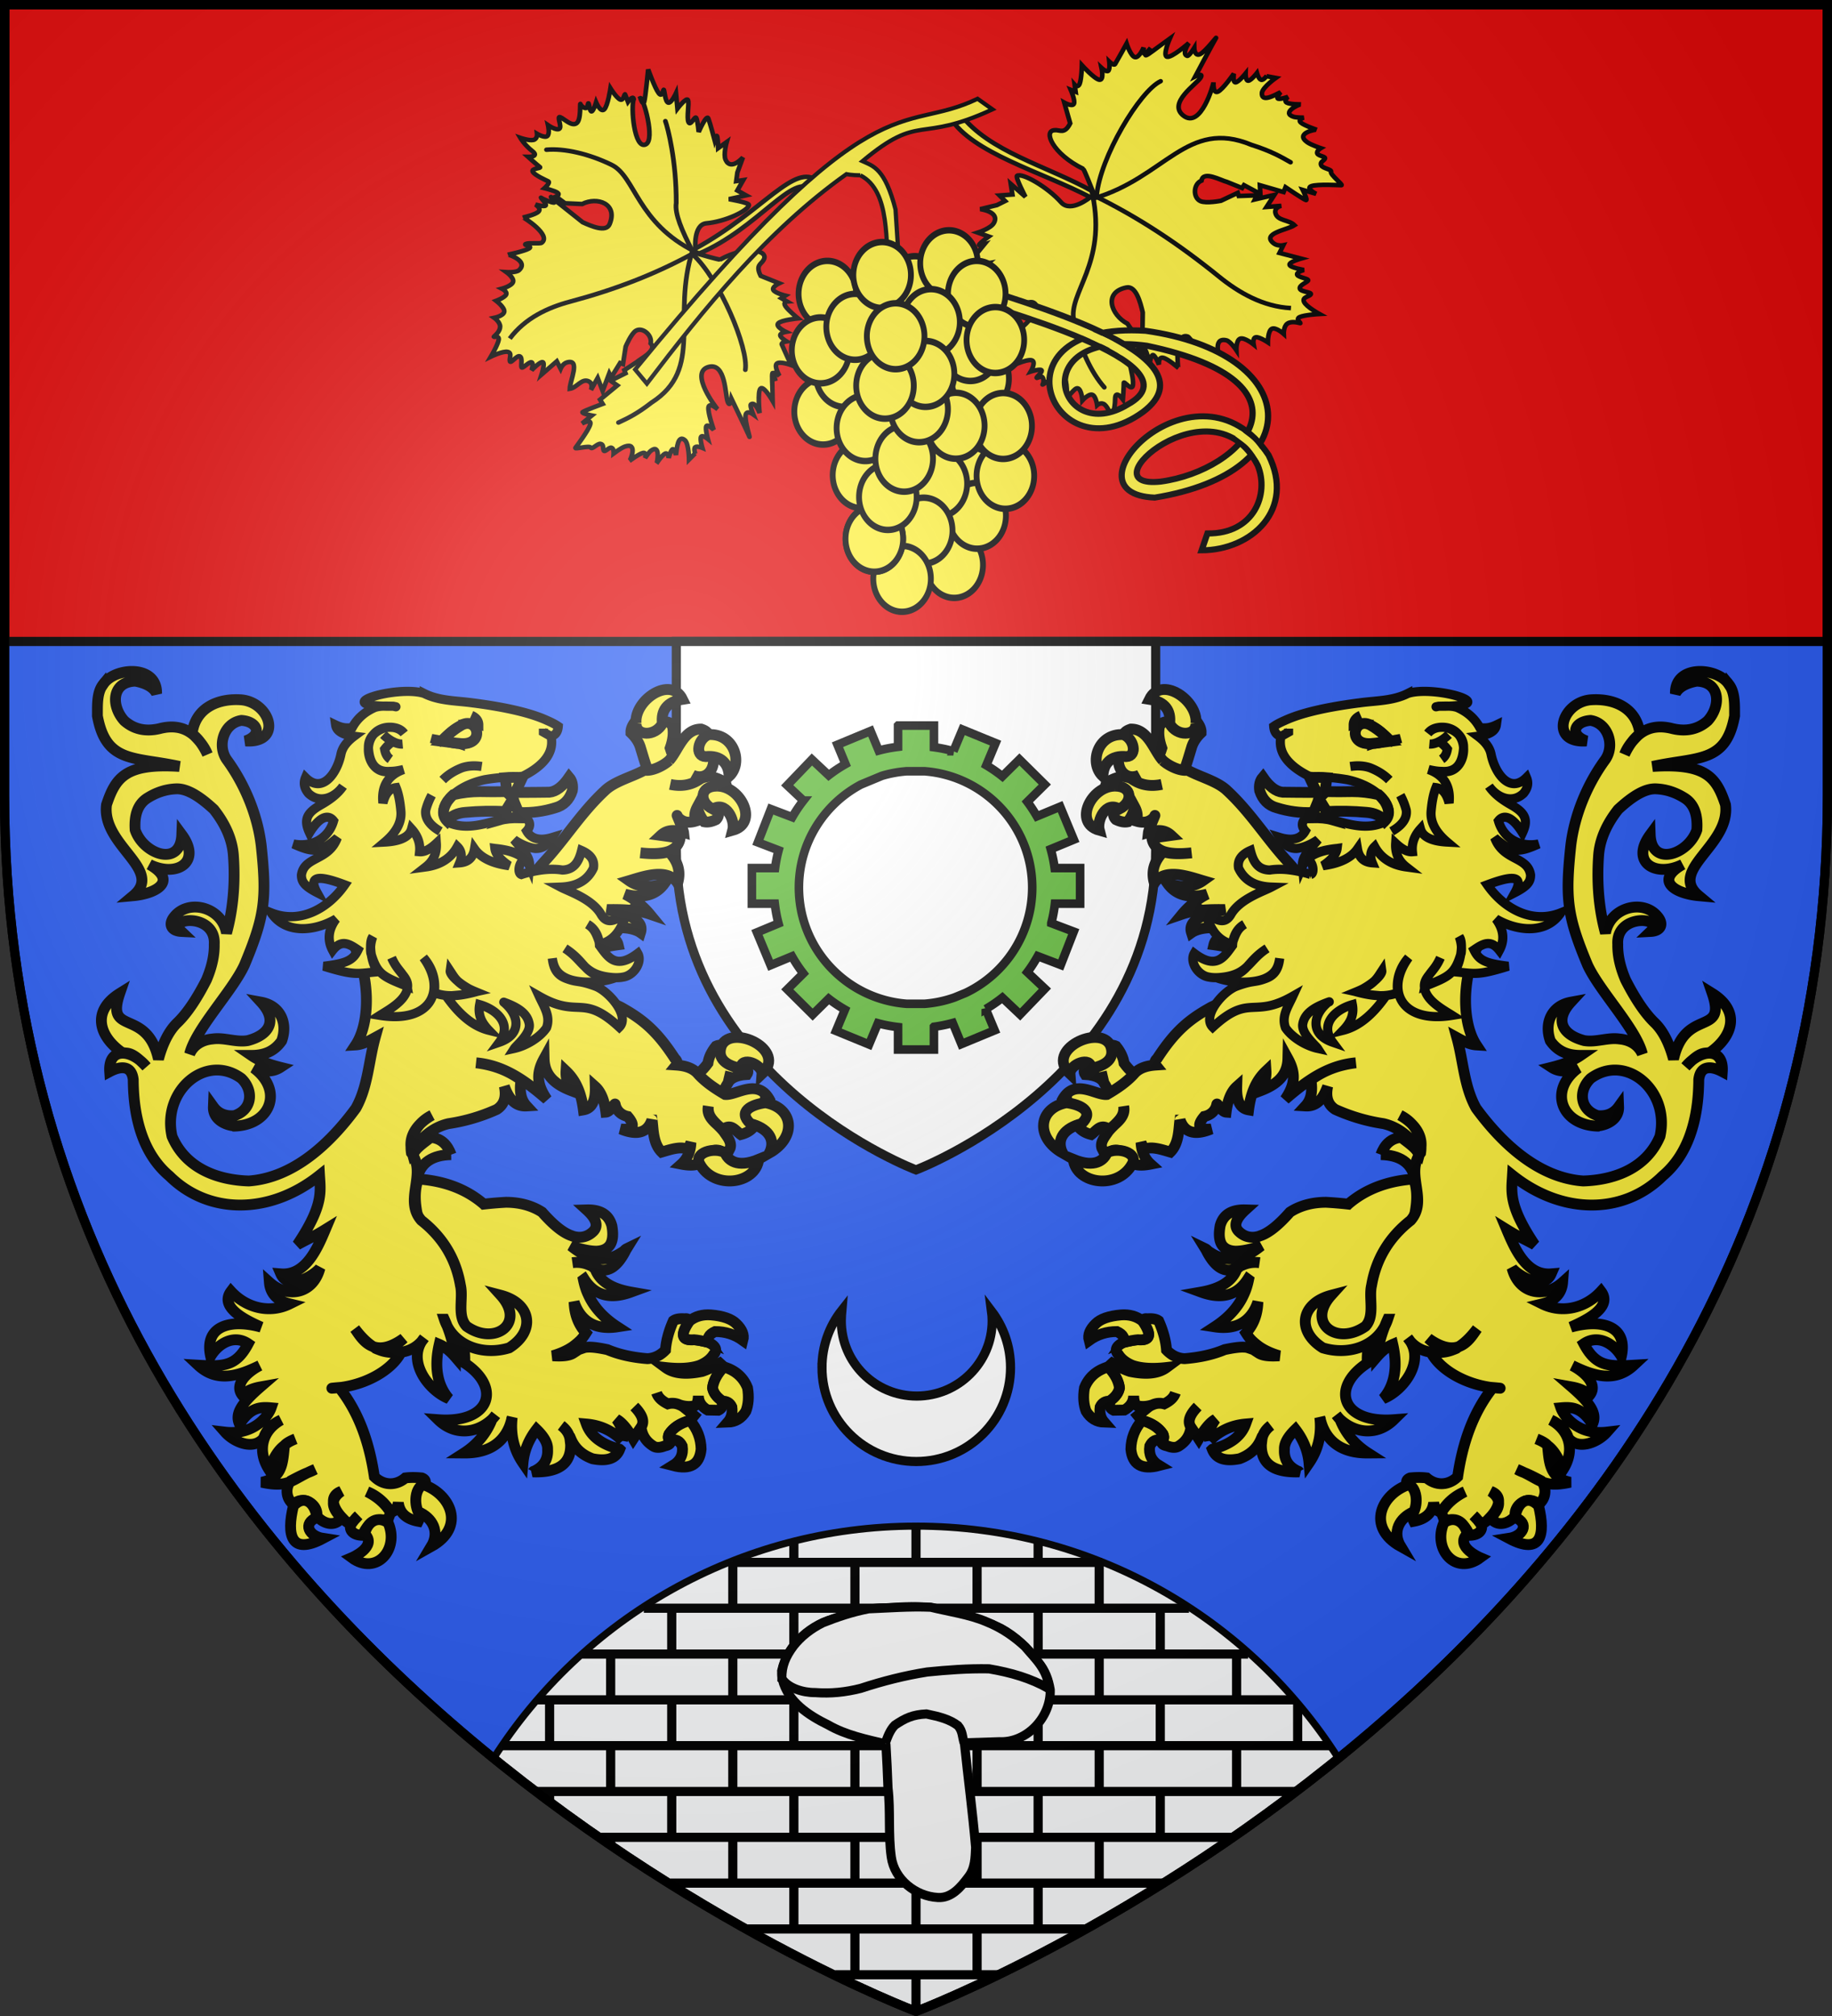
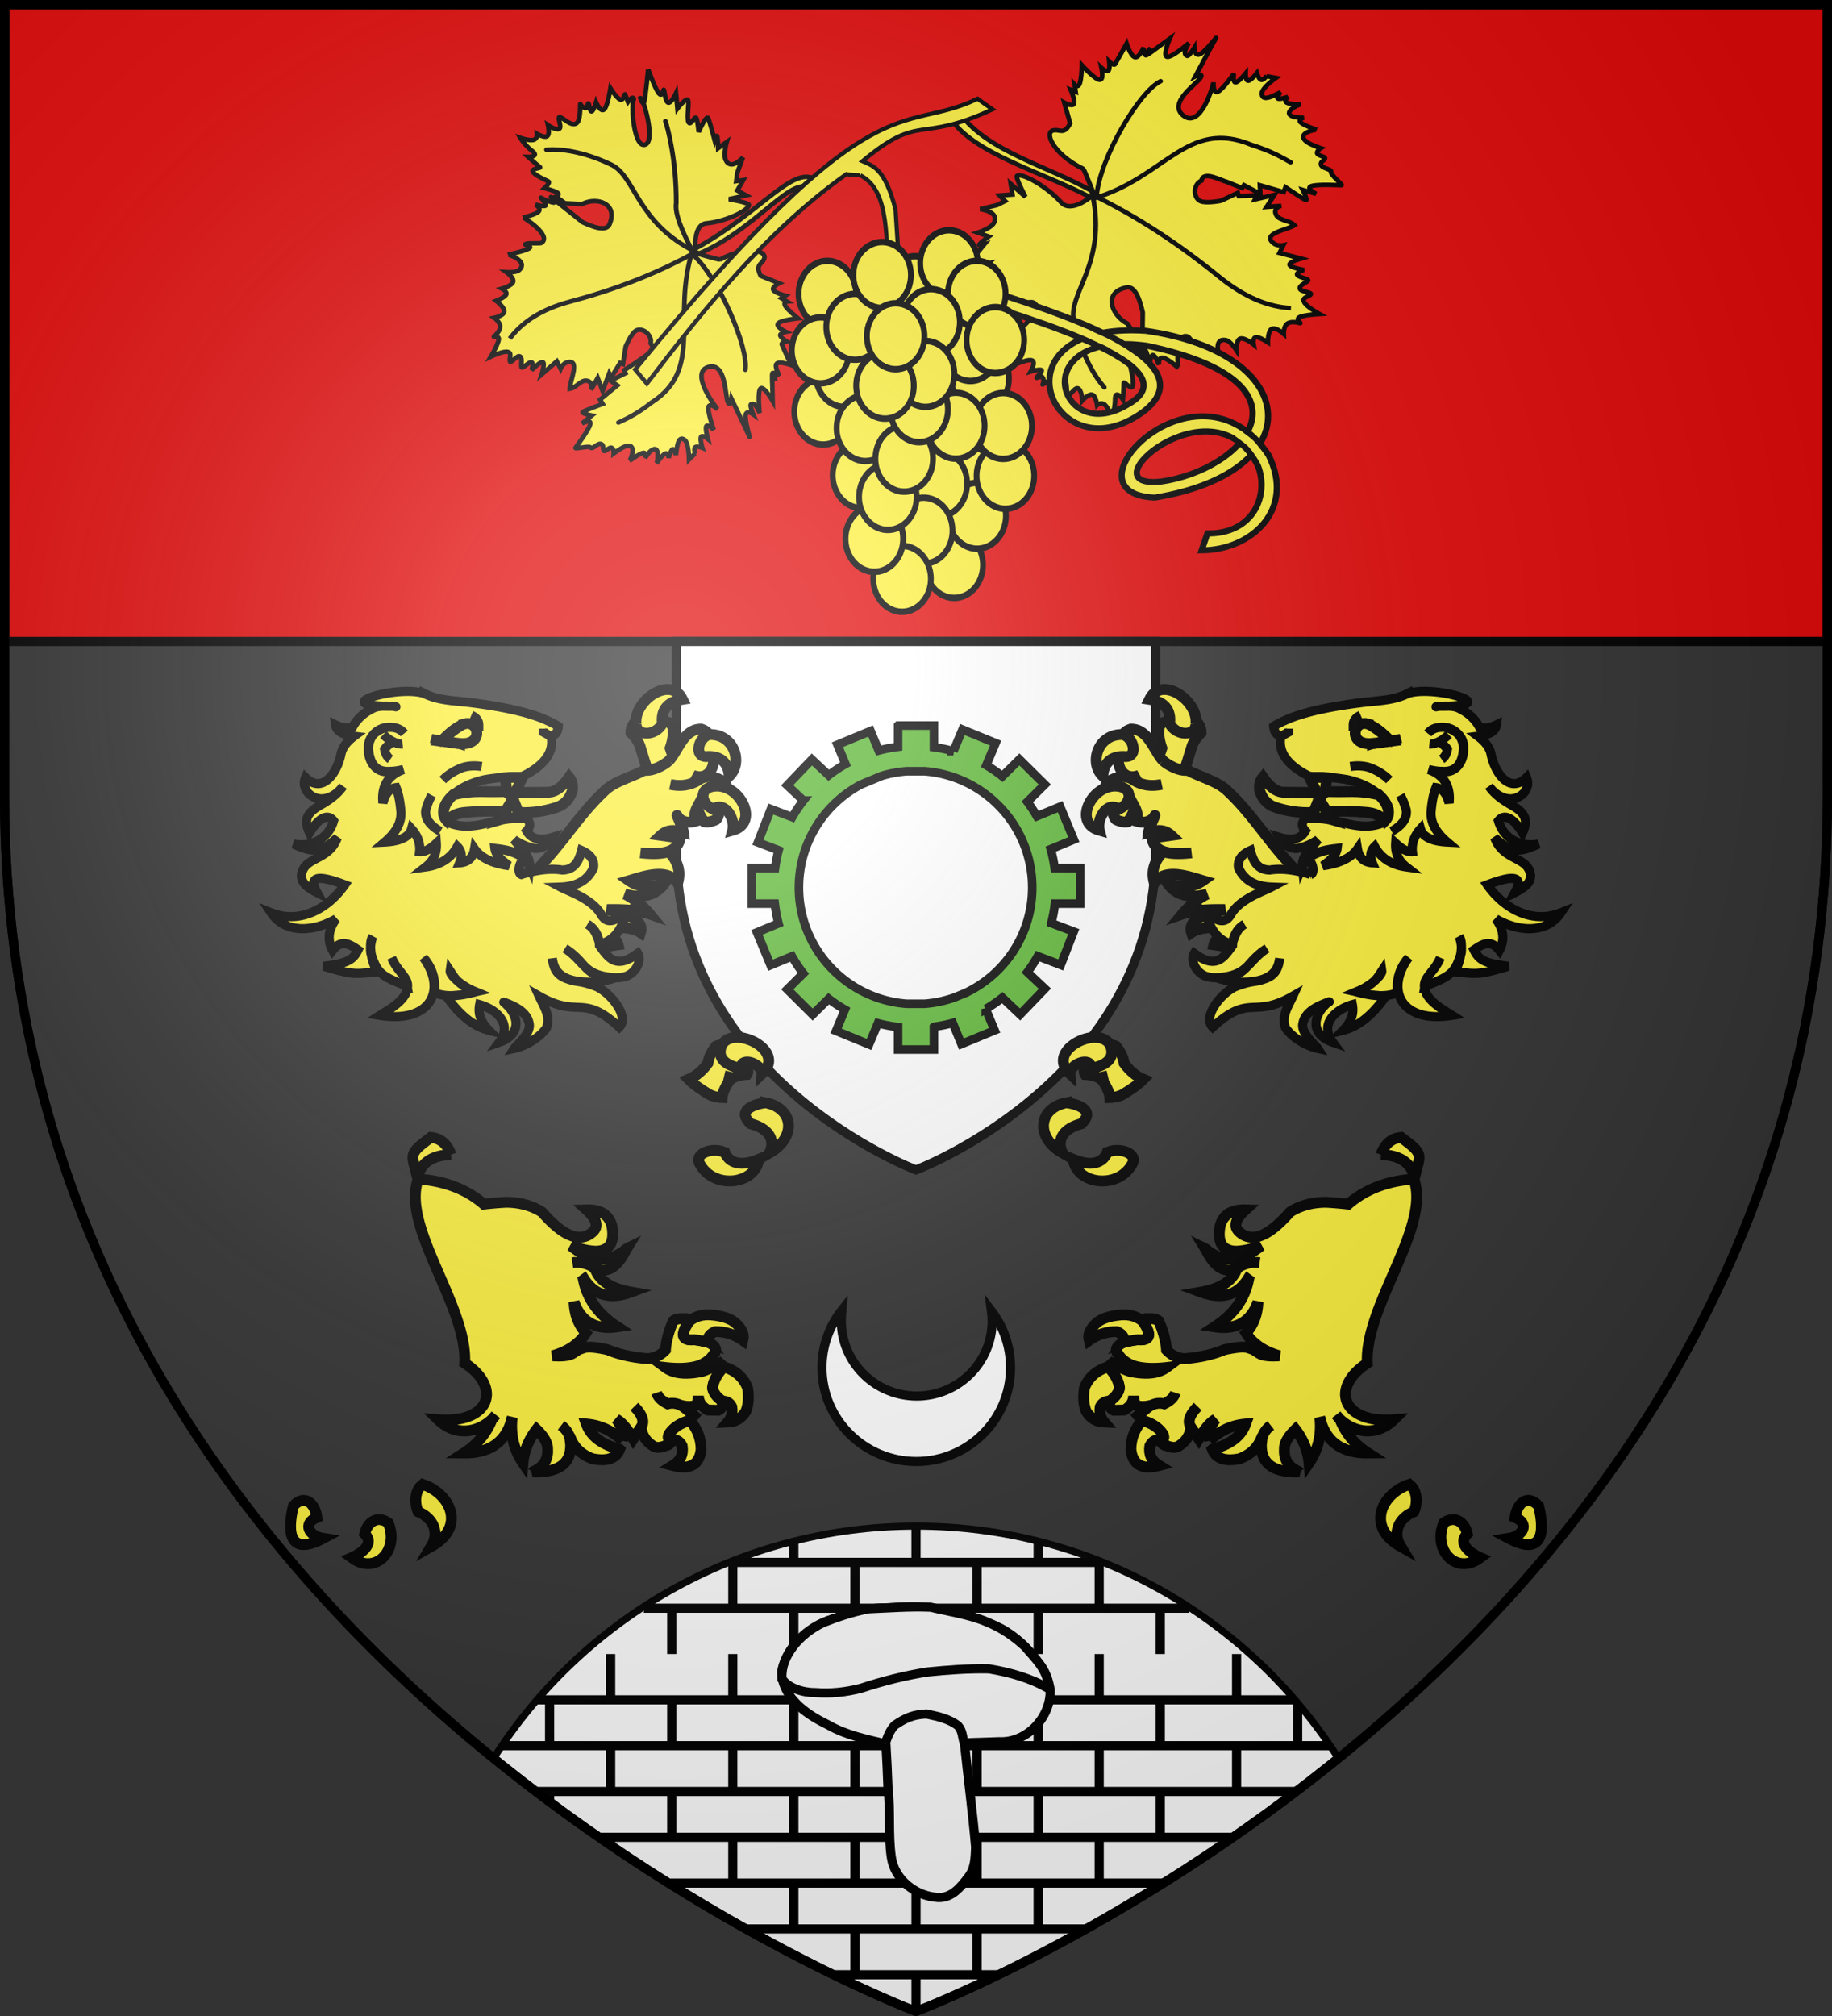
<svg xmlns="http://www.w3.org/2000/svg" xmlns:xlink="http://www.w3.org/1999/xlink" width="600" height="660" style="display:inline" version="1.0">
  <rect width="100%" height="100%" fill="#333333" stroke="none" />
  <defs>
    <radialGradient xlink:href="#a" id="c" cx="221.445" cy="226.331" r="300" fx="221.445" fy="226.331" gradientTransform="matrix(1.353 0 0 1.349 -77.63 -85.747)" gradientUnits="userSpaceOnUse" />
    <linearGradient id="a">
      <stop offset="0" style="stop-color:white;stop-opacity:.314" />
      <stop offset=".19" style="stop-color:white;stop-opacity:.251" />
      <stop offset=".6" style="stop-color:#6b6b6b;stop-opacity:.125" />
      <stop offset="1" style="stop-color:black;stop-opacity:.125" />
    </linearGradient>
  </defs>
  <g style="display:inline">
-     <path d="M300 658.5s298.5-112.436 298.5-398.182V1.5H1.5v258.818C1.5 546.064 300 658.5 300 658.5z" style="fill:#2b5df2;fill-opacity:1;fill-rule:evenodd;stroke:none" />
    <path d="M1.64 1.5 1.5 210h597V1.5z" style="fill:#e20909;fill-opacity:1;fill-rule:evenodd;stroke:#000;stroke-width:3;stroke-linecap:butt;stroke-linejoin:miter;stroke-miterlimit:4;stroke-opacity:1;stroke-dasharray:none;display:inline" />
  </g>
  <g style="display:inline">
    <path d="M300 383s-78.5-29.606-78.5-104.848V210h157v68.152C378.5 353.394 300 383 300 383z" style="fill:#fff;stroke:#000;stroke-width:3;stroke-linecap:butt;stroke-linejoin:miter;stroke-miterlimit:4;stroke-opacity:1;stroke-dasharray:none;display:inline" />
    <path d="M294.125 237.53v6.968a46.245 46.245 0 0 0-6.344 1.219l-2.656-6.406-10.844 4.5 2.625 6.343a46.365 46.365 0 0 0-5.5 3.657l-5.5-5.157-8.094 8.438 5.313 5a46.31 46.31 0 0 0-3.656 5.437l-7-2.656-4.25 10.906 6.781 2.594a45.837 45.837 0 0 0-1.156 5.813h-7.594v11.656h7.5c.26 2.21.659 4.365 1.219 6.469l-7.063 2.937 4.469 10.75 7-2.906a46.333 46.333 0 0 0 3.719 5.594l-5.25 5.218 8.312 8.25 5.25-5.187a46.466 46.466 0 0 0 5.313 3.562l-2.906 6.97 10.812 4.437 2.906-6.938a46.21 46.21 0 0 0 6.594 1.25v7.344h11.75v-7.438a45.895 45.895 0 0 0 6.156-1.25l2.844 6.907 10.875-4.5-2.906-6.969a46.276 46.276 0 0 0 5.437-3.719l5.813 5.5 8.125-8.437-5.75-5.407c1.26-1.66 2.377-3.424 3.406-5.25l7.531 2.875 4.25-10.906-7.344-2.781a45.892 45.892 0 0 0 1.188-6.375h8.25v-11.656h-8.344a45.733 45.733 0 0 0-1.281-6.188l7.563-3.125-4.47-10.781-7.624 3.156c-.956-1.647-1.98-3.24-3.125-4.75l5.719-5.656-8.313-8.219-5.594 5.531a46.11 46.11 0 0 0-5.25-3.625l3.031-7.25-10.843-4.437-2.969 7.094a45.933 45.933 0 0 0-6.375-1.313v-7.094h-11.75zm2.813 14.968h5.875c19.72 1.5 35.25 17.962 35.25 38.063 0 15.232-8.91 28.372-21.813 34.5l-3.656 1.5a37.919 37.919 0 0 1-9.781 2.062h-5.875c-19.722-1.5-35.282-17.961-35.282-38.062 0-14.623 8.238-27.303 20.313-33.719l6.844-2.844a38.212 38.212 0 0 1 8.125-1.5z" style="fill:#5ab532;fill-opacity:1;stroke:#000;stroke-width:2.816;stroke-linecap:round;stroke-linejoin:miter;stroke-miterlimit:4;stroke-opacity:1;display:inline" />
    <g id="b" style="fill:#fcef3c">
      <path d="M185.573 110.571c-4.62-1.803-6.693-1.306-9.136 2.117-1.226 5.046-.675 11.058 1.812 18.028-2.237 7.592-5.876 11.708-11.109 12.182l-.16.009c4.072 10.616.205 44.02 22.998 19.498 5.198-8.284 8.826-20.977 11.986-31.43 1.156-4.508 3.809-8.747 7.957-12.714.124-3.029-1.219-6.152-3.457-8.87-9.289 2.04-8.27 10.728-20.89 1.18zM134.448 371.92c.585 2.971-.03 5.801-1.672 8.65-4.028 3.226-9.106 5.478-15.063 6.753-2.346 2.035-2.802 4.366-1.382 6.491 4.625.243 8.24 1.168 11.36 2.766l6.975-1.626-6.976 1.626c.871.646 1.918 1.455 2.793 2.266 3.553 5.402 5.543 9.84 5.807 13.647 3.42-.066 6.824-.795 10.037-2.348 6.577-3.94 12.47-7.867 16.978-12.429-6.05-2.536-11.118-6.914-15.542-12.961-.626-4.63-2.791-9.23-6.495-13.798-2.768-1.27-4.983-.897-6.82.962zM354.922 458.457c15.053.332 24.12 6.298 27.198 18.064 4.92-19.2 7.509-18.259-10.775-31.986-8.573.708-13.564 6.082-16.423 13.922z" style="fill:#fcef3c;fill-opacity:1;stroke:#000;stroke-width:8.745;stroke-miterlimit:4;stroke-opacity:1;stroke-dasharray:none" transform="matrix(.406 0 0 .406 308.153 191.878)" />
      <g style="fill:#fcef3c">
        <path d="M225.28 515.748c-1.197 6.461-.855 11.6 1.197 15.08.684 1.16 1.54 1.989 2.566 2.817 2.224 1.658 4.96 2.486 8.553 2.652 5.302 0 12.144-1.326 20.697-4.309-6.158 4.972-11.974 8.286-17.79 9.776-1.026.167-1.881.499-2.736.499-5.303.828-10.263 0-15.053-1.989-2.395-.996-4.79-2.486-7.013-3.977-.684-.661-1.368-1.49-2.395-1.989.513.829 1.027 1.658 1.369 2.486 7.013 13.258 15.052 17.568 24.289 13.092v-.331c1.026-.498 1.882-.995 2.737-1.326.342-.166.684-.332 1.197-.497 4.619-2.155 9.58-2.818 14.198-2.155-4.619-.663-9.58 0-14.198 2.155-.513.165-.855.331-1.197.497-.855.331-1.71.828-2.737 1.326v.33c-3.25 10.11-13 16.573-29.079 19.39 16.763 6.132 29.25 2.652 37.632-10.44l.684.497c-.855 4.143-2.053 8.119-3.763 11.766-4.619 10.44-12.658 19.058-23.605 26.184 8.552 1.327 15.907.331 21.552-2.816 5.987-3.314 10.605-9.114 13.342-17.235-.342 10.275-3.592 18.56-9.579 25.024 1.369 2.156 2.908 4.31 4.79 6.132 1.881 1.824 3.934 3.481 5.987 4.971 4.618 3.149 9.92 5.469 16.078 7.292-7.697.497-13.342 0-16.592-2.155-.855-.498-1.368-.996-1.881-1.327h-.171c-1.027-.661-1.71-1.158-1.882-1.326-2.566-.994-4.276-1.49-5.132-1.823-.855-.167-1.71-.331-2.907-.331-3.421-.166-8.553.497-15.566 1.989-9.066 3.811-19.671 6.297-32.329 7.29-2.908-.166-5.474-.829-7.868-1.987-2.395-1.16-4.619-2.818-6.671-4.972-.513-7.128-2.566-15.082-6.33-23.532-2.052-1.492-5.13-1.989-9.236-1.657-1.882-.332-2.908.165-3.421 1.823v.497c7.184 10.606 5.987 15.413-4.105 14.585-2.395.165-6.33.828-11.632 2.154-5.474 2.651-7.013 5.633-4.79 8.947l.514.499c.342.33.513.829.855 1.326l.342.331c2.395 3.147 5.987 5.633 10.434 7.458 6.842 2.318 15.908 2.982 27.369 1.657-6.5 4.804-16.25 5.966-29.592 3.147-3.934-1.326-8.724-3.48-14.198-6.629l-3.25 2.983c5.474 5.8 8.382 11.435 9.066 16.903-.684 3.812-3.079 7.126-7.184 10.11 0 .33 0 .498-.171.662-1.368 3.314-.342 5.8 2.737 7.292l8.552-.168c4.96-2.815 7.356-6.628 7.527-11.433.17 4.805 1.368 7.458 3.25 8.119 4.276.829 8.21.331 11.802-.829 3.25-1.49 6.5-1.657 9.58-.828 4.96-2.486 7.867-5.302 9.065-8.947-1.198 3.645-4.105 6.461-9.066 8.947-3.079-.829-6.329-.661-9.579.828-1.026.332-2.052.996-3.079 1.658l-8.552 6.96 3.25 3.977h.17c7.527 1.989 13.172 5.633 16.764 10.938 1.026 2.32.855 3.977-.855 4.971l-.172.167c-.513 2.319.856 3.645 4.277 4.31 3.763 1.49 7.013 1.822 9.579.165 5.815-3.644 9.065-8.783 9.75-15.245-2.908-4.31-1.198-9.777 5.473-16.572-6.67 6.795-8.381 12.262-5.473 16.572 1.197 1.823 3.42 4.972 6.329 9.445 4.789-8.119 9.236-13.424 13.513-15.744-4.277 5.8-5.816 11.6-4.79 17.4v.168-.167c8.04-8.119 17.619-12.595 29.079-13.588-3.592 9.944-12.487 16.572-26.513 20.217-.171 0-.171 0-.342.167 2.908 7.457 10.092 9.943 21.895 7.623 8.552-3.147 14.197-8.452 17.276-15.576l.855.166c.513-4.475 3.079-8.286 7.184-11.435-4.105 3.149-6.67 6.96-7.184 11.435-.171.663-.342 1.16-.342 1.823-1.368 16.739 8.553 24.692 29.592 24.196h1.026c-.342-.167-.513-.167-.513-.167-.171-.33-.342-.33-.513-.33-7.697-3.482-11.632-9.446-11.118-17.568v-.331c-.172-4.64 2.736-9.943 8.894-15.91 6.5 8.452 10.092 17.567 10.948 27.179 7.526-10.94 10.263-23.201 8.723-36.79.171.497.171.829.342 1.16 0 .33 0 .497.171.829.514 1.987 1.198 4.143 2.053 6.13 5.987 13.756 18.132 20.715 36.263 20.549-10.605-6.795-18.131-15.91-22.579-27.178-1.026-.994-2.052-2.319-3.079-3.644 1.027 1.325 2.053 2.651 3.08 3.644 12.568 11.653 30.263 13.277 43.446.333-42.234 3.167-51.417-26.007-21.398-45.623-2.337-46.309 51.516-109.752 37.479-148.43-21.381 1.49-39 8.286-52.855 20.218a321.672 321.672 0 0 0-17.79-1.491c-11.118 0-21.039 2.651-29.25 7.954-8.894 10.11-16.591 16.407-23.433 18.892-.685.166-1.198.497-1.882.662-5.987 1.657-11.29.331-15.566-3.645-4.79-4.31-3.25-10.274 4.96-17.732-11.29-.34-17.961 3.97-20.356 12.753zM179.118 140.7c-7.41-8.056-11.82-25.622-25.934-25.403-4.06 1.366-5.742 3.02-5.54 5.417-.147.077-.147.077-.052.22 6.639 4.934 12.487 15.777-.3 14.79-2.94-.173-3.74 1.754-4.109 4.28-.052 9.708 7.15 16.592 16.825 12.516-1.578 1.13-2.808 2.423-4.46 3.728-.17.017-.17.017-.15.181 6.704 4.19 14.237 5.298 22.79 3.475-8.553 1.823-16.086.714-22.79-3.475-.02-.165-.02-.165.15-.18-2.24-1.452-5.462-2.476-9.453-2.758-4.702.952-8.473 2.482-11.164 4.407-1.39 1.301-1.99 2.025-1.91 2.685-.11.51.44.79 1.33 1.038 4.892-.804 8.604.006 11.155 2.594 3.102 5.702 1.343 11.039-5.509 15.532-1.47 3.475-.94 6.424 1.212 8.551 3.472 1.666 6.653 2.36 9.504 1.753 3.11-4.133 4.86-8.136 5.59-12.04 2.221 4.12 2.682 7.91 1.402 11.534 5.893 1.766 10.594.814 14.235-3.204 2.93-6.175-4.259 9.78-4.53 12.27 6.708-1.994 12.883-2.692 18.358 2.402l-15.566 2.164c.812 5.256 3.993 8.784 9.396 10.764 5.382 1.816 13.005 2.25 22.678 1.152-9.673 1.097-17.525.893-22.907-.923-7.642 7.903-9.812 16.24-7.16 25.318 8.27-12.523 27.733-5.293 39.165-1.934-7.602 5.398-17.166 5.985-28.65 2.09 6.854 9.675 17.518 12.482 32.033 8.752-7.013 3.472-14.549 9.407-20.065 16.099 10.759-3.685 22.938-3.762 34.482-3.651-7.765 2.377-31.116 5.539-26.986 18.598 5.696-4.072 22.629-7.304 38.705 2.777-10.304-2.413-19.059.149-20.657 6.988 24.901 3.33 28.484 10.189 54.704 22.349 53.585-20.47 45.84-42.661 13.561-79.255-3.642-4.484-7.624-8.935-11.396-13.072-15.55-17.506-28.126-37.496-46.165-54.262-8.024-7.743-22-11.023-31.957-16.564-5.552 1.034-14.652-3.037-19.865-7.703z" style="fill:#fcef3c;fill-opacity:1;stroke:#000;stroke-width:8.745;stroke-miterlimit:4;stroke-opacity:1;stroke-dasharray:none" transform="matrix(.406 0 0 .406 308.153 191.878)" />
-         <path d="M635.435 79.032c-9.004-13.575-43.488-16.001-42.9 7.566 2.788-5.682 9.895-8.603 17.106-9.943 19.424.476 19.717 20.202 8.896 31.984-7.697 6.794-17.105 8.949-28.394 6.297-19.015-4.967-30.934 4.33-38.66 20.715 2.566-6.629 7.217-11.906 12.349-16.711-2.562-21.004-21.302-28.721-40.058-27.205-23.44 2.467-32.94 35.176-3.08 33.144-14.28-5.138-9.365-15.82 3.42-16.572 14.335 2.283 19.7 20.36 11.803 31.653-14.71 20.052-24.864 44.954-27.772 69.149-4.605 43.133-2.918 57.13 13.53 96.474 9.874 21.34 39.239 51.354 44.176 71.689-3.349-7.595-10.518-11.396-18.473-12.098-9.738-1.33-18.676 2.89-28.395 1.326-17.754-4.665-24.145-16.438-10.776-30.99-15.667 2.878-21.695 16.949-16.592 31.154 6.02 8.688 14.317 11.768 24.462 11.768-7.079 4.865-15.172 7.558-23.436 9.611 5.814 3.812 13 3.976 21.553.498-24.189 17.845-13.907 45.722 15.052 46.898h.173c.171-.165.342-.165.683-.165 8.531-1.014 16.96-6.16 16.592-15.412-3.935 5.468-9.75 7.787-16.933 7.126-14.497-4.755-15.757-20.283-5.644-29.997 28.313-20.783 64.237 9.698 55.933 46.733-10.772 25.4-36.083 35.186-61.92 35.96-36.359-2.59-65.927-30.748-86.381-58.664-9.808-17.579-10.272-37.93-15.566-57.006 4.167 2.274 9.86 5.615 15.737 5.965-15.321-23.184-10.148-75.923 13.888-96.898-57.946-40.54-121.897 16.291-227.702 66.407-17.548 9.703-29.078 19.028-43.618 41.43-2.052 1.823-2.395 3.811-1.197 5.301-7.184.499-12.83 2.32-16.763 6.299-6.168 7.12-14.204 12.495-22.58 17.4-9.048.961-26.174-13.521-35.92 4.308.342 1.325 1.368 2.154 3.592 2.651 8.902.672 13.376 7.427 6.5 13.094 1.54 6.463 5.987 10.44 13.171 12.263 4.71-3.453 7.782-9.451 14.882-3.771 5.561-6.258 12.194-10.064 11.289-18.933 1.729 8.424-5.668 13.116-11.29 18.408-2.44 4.574-8.095 9.544-6.328 15.232l3.42 6.628c5.261-9.699 17.24-3.814 19.158 4.64 3.593 2.654 9.237 3.15 16.764 1.658-5.105-4.563-7.472-10.718-7.698-17.4l2.395 5.8c5.132-3.48 15.4.225 21.216 1.883 7.184-7.126 6.665-18.953 7.692-25.746.17 0 .17 0 .17-.167 3.593 10.275 11.803 12.76 25.145 7.292-10.092.994-12.144-2.486-5.644-10.11 5.033-1.055 9.052-4.492 10.092-9.777.248-1.747 3.65 6.013 7.526 6.298 1.197-9.612 4.105-16.572 8.553-20.55-.342 11.435 2.737 17.568 9.579 18.728 1.55-11.952 5.129-22.912 14.026-31.32.342 5.302-1.198 10.771-4.79 16.074 13.202-4.988 22.143-12.157 22.47-26.14 7.013 12.76 5.24 21.83-2.285 32.935 17.156-14.861 34.286-27.413 57.13-29.498-14.45 1.825-25.545 6.124-36.262 13.78 1.54 9.614 0 16.215-4.447 21.02 10.2.623 14.87-7.442 17.96-15.907-1.882 8.783.171 14.915 6.158 18.727 12.487 5.632 25.487 9.446 38.829 11.433 13.002 3.012 22.385 11.66 29.592 22.54 3.581-13.012-5.507-23.41-16.25-29.333 11.717 5.886 18.607 17.2 16.607 30.405-12.745 17.195 6.469 38.023-8.058 54.443-17.167 13.462-27.848 30.952-31.474 52.366-2.457 10.288 2.914 24.605-4.96 32.978-22.784 16.116-48.043-2.32-27.54-25.027-24.928 6.542-28.202 29.017-6.842 42.426 20.803 6.462 45.137-1.264 52.342-23.037a114.306 114.306 0 0 0-8.895 30.327v.167c4.277-4.971 8.724-8.453 13-10.274 3.506 15.2 2.933 31.463-7.697 43.75 17.11-6.882 34.6-31.402 19.84-48.888 8.788 13.213 26.119 14.492 39.964 8.023-9.09.437-17.019-1.24-23.418-7.684 25.15 18.029 34.147-.843 39.466-7.93-15.902 21.103-27.264 19.27-37.274 19.286 7.356 14.086 27.617 25.59 49.168 28.242 8.276.836 9 .7.715 0-16.606 20.826-24.596 45.958-28.423 71.924-7.3 7.2-17.373 7.496-24.976.993-3.934-.497-8.38-.497-13.342 0-2.566.994-3.42 2.651-2.566 4.971 2.908.829 4.96 2.983 6.158 6.298.855 3.481.515 6.628-.682 9.777-.173.332-.173.497-.342.829-1.71 4.804-1.54 9.28.342 13.09 9.75-1.823 15.052-6.795 16.077-15.08.855 4.805 3.08 7.291 6.329 7.788 4.405-7.224 11.003-12.67 18.815-16.572-7.937 3.177-14.846 9.203-19.017 16.572l2.598 6.795c9.093-2.957 17.159 3.35 20.013 11.766 5.687.088 11.511-2.609 9.577-9.28l-6.157-6.63c2.28 1.985 4.38 4.954 6.157 7.345 10.323-6.387 21.326-17.612 7.698-26.9 10.815 4.065 5.804 14.405-.422 20.96 5.227 8.106 14.616 5.38 20.091-.909-1.133-10.191 11.662-16.912 18.816-9.61h.171c6.261-4.737 6.529-13.714 2.021-18.89-14.808-7.84-12.78-5.735-19.641-9.282 18.938 7.697 20.213 15.443 43.105 10.44-16.685-3.431-16.896-15.394-18.303-29.662-1.368-1.657-4.276-3.482-8.894-5.303 4.618 1.823 7.526 3.646 8.894 5.303 6.428 4.802 9.671 12.387 12.316 19.72 9.9-15.196 5.84-31.7-9.579-40.27 6.382 2.897 12.015 7.753 14.042 14.612 8.235 10.044 23.967 3.303 31.114-4.832-22.499 2.671-34.574-12.12-37.147-19.59 9.897-.909 16.98.252 25.455 13.249 3.763-8.119-.793-16.197-16.872-30.116 6.502 1.16 11.46 3.315 14.54 6.795 7.75-9.545-6.28-20.177-14.027-24.03 17.964 8.818 34.803 13.7 49.76-.26-20.714 1.206-30.707.883-40.35-17.306 11.292-7.686 23.98-.398 30.274 10.109 5.48-24.769-16.365-30.243-40.708-23.532 9.309-4.294 34.536-15.115 24.29-28.834-12.215 13.33-31.022 18.192-47.382 10.108 10.263-2.486 15.737-8.452 16.422-17.401-15.029 13.486-35.434 9.149-40.757-11.372 6.032 6.936 25.73 17.912 31.519 4.58-20.03 1.604-29.499-20.506-35.921-35.796 10.44 6.462 10.17 5.455 22.58 12.263-21.146-31.582-18.627-42.664-17.866-55.96 40.104 32.017 89.606 31.819 121.063.598 20.011-16.738 29.032-44.237 29.201-77.714 1.365-11.98 10.523-10.944 18.989-6.463 1.35-19.959-17.72-18.313-29.623-3.951 13.87-14.833 16.02-9.379 20.572-12.115 17.245-12.454 24.064-32.59.947-47.014 11.968 35-21.76 11.03-31.238 52.97-3.421-12.761-8.382-22.54-14.882-29.002-8.04-7.624-15.908-19.389-23.776-34.8-4.447-10.441-6.5-19.887-6.327-28.67-1.594-25.48 38.582-21.975 26.511-10.44 8.857-.449 10.521-6.461 5.472-12.264-11.52-13.99-38.114-7.53-41.908 13.59-5.302-19.556-7.182-40.602-5.472-63.305 1.027-12.098 6.158-24.361 15.735-36.459 12.147-11.269 22.066-16.903 30.45-16.572 8.21.332 15.907 2.818 23.432 7.623 7.357 4.806 10.436 13.424 9.58 25.521-6.602 19.73-36.628 30.392-37.633 3.812-16.367 22.216 4.253 34.907 26.171 24.03-22.975 13.107-6.16 23.456 13 25.188-25.12-20.992 25.833-40.586 21.554-73.413-7.284-21.772-15.26-33.635-58.841-30.824 36.296-7.974 59.202-2.214 66.197-40.767-.101-8.297.64-18.979-4.826-25.628z" style="fill:#fcef3c;fill-opacity:1;stroke:#000;stroke-width:8.745;stroke-miterlimit:4;stroke-opacity:1;stroke-dasharray:none" transform="matrix(.406 0 0 .406 308.153 191.878)" />
        <path d="M376.6 86.599c-12.256 6.183-26.431 5.746-39.342 7.623h-.17c-26.685 3.48-46.698 8.12-59.869 14.252-3.42 1.491-6.329 2.982-8.723 4.64.342 4.474 2.223 7.126 5.815 7.954v.166l6.158-3.48v-2.817 2.817l-6.158 3.48c-3.329 15.982 11.015 26.448 23.948 32.647 9.751-.094 19.465.49 29.078 2.154h.172c11.816 2.517 23.615 7.992 31.131 17.732 3.957 6.051 3.989 11.076-.513 16.406-13.685 6.52-27.829 2.328-41.566-1.492-7.43-2.154-15.147-1.765-22.75-1.16-3.079 3.315-2.907 6.63.172 9.944-3.593 6.463-10.606 8.286-20.869 5.137 3.763 6.297 8.382 9.28 14.198 8.949 5.131-.663 11.759-3.448 16.89-7.093-4.877 6.416-13.377 12.748-12.528 21.484 4.56-10.53 17.926-12.962 27.966-14.391-.513 4.474-4.447 9.114-11.46 13.92 13.684-1.823 22.92-6.463 27.881-13.589 1.198 7.126 5.132 10.772 11.974 11.269-2.224-5.303-1.54-9.778 1.881-13.092 4.961 9.115 13.342 14.75 25.485 16.406-6.157-4.806-9.065-11.103-8.552-19.057 5.304 4.971 9.75 7.125 13.513 6.794-.684-6.794 1.54-12.926 6.5-18.395 1.71 6.298 8.895 9.943 21.554 10.606-9.408-7.954-13.513-16.075-13.001-24.36.684-8.452 2.052-14.915 3.934-19.555 5.131.662 8.552 4.64 10.605 12.429 1.368-13.59-4.104-22.538-16.592-27.013 3.594.829 7.184 1.492 10.605 1.492 12.129.936 16.724-6.792 17.618-18.23.64-9.125-5.467-14.447-13.684-17.068-5.574-.898-11.336.178-15.052 4.64 3.48-4.731 9.618-5.337 15.052-4.64 21.503 4.23 16.013 39.106-3.934 35.298-3.42 0-7.013-.663-10.605-1.492 12.488 4.475 17.96 13.424 16.592 27.013-2.053-7.79-5.474-11.767-10.605-12.43-1.882 4.64-3.249 11.104-3.935 19.556-.513 8.285 3.594 16.406 13.002 24.36-12.658-.663-19.844-4.308-21.554-10.606-4.959 5.469-7.184 11.6-6.5 18.395-3.763.331-8.21-1.823-13.513-6.794-.513 7.954 2.395 14.251 8.552 19.057-12.144-1.657-20.526-7.291-25.485-16.406-3.42 3.314-4.105 7.789-1.881 13.092-6.842-.497-10.776-4.143-11.974-11.269-4.96 7.126-14.197 11.766-27.881 13.589 7.013-4.806 10.947-9.446 11.46-13.92-11.631 1.16-20.055 3.924-24.503 8.73 4.936 1.088 6.766 11.104 3.122 12.316a58.04 58.04 0 0 0-7.184-1.989c-8.724-1.988-17.277-2.974-25.83-1.648-9.838-.167-13.424-7.214-15.565-15.752-7.184 3.148-10.605 7.788-9.579 14.086 4.619 9.943 13.342 14.914 26.513 15.412-6.831 3.607-25.831 9.68-32.842 22.372-4.96 7.954-11.143 4.956-21.381-2.486 4.905 11.214 8.21 22.316 22.432 26.179 2.75-7.866 4.203-12.418 10.068-16.07-6.261 3.488-9.363 10.222-9.627 17.071-6.81 9.249-12.903 19.947-30.901 6.345-3.925 6.8 2.941 17.984 12.11 19.196 6.922 1.371 18.627-.621 24.252-3.19 7.585-4.46 9.605-11.753 22.395-19.978-15.97 10.264-14.772 22.334-40.73 23.65 13.09 4.82 30.08 4.473 39.043.606 8.524-3.677 10.877-9.426 11.852-16.25-1.05 9.844-5.022 13.887-11.155 16.223-9.585 3.65-9.556 1.116-23.555 6.238-11.073 4.05-28.186 24.29-19.294 33.073 29.979-27.588 32.223-6.481 64.61-24.986-4.077 8.907-9.286 16.093-5.919 25.448 5.474 8.119 16.866 14.656 25.932 16.645-1.438-2.236-13.174-11.947-12.015-19.49 1.378-8.96 9.62-13.821 20.567-17.797 1.465-.503 1.463-.509 0 0-12.955 10.731-14.477 26.094 3.592 32.315-10.776-14.474 1.897-26.289 15.886-30.328 1.6 8.426-1.776 14.799-7.504 20.718 14.664-3.658 25.77-15.337 34.359-27.474-16.615-1.649-8.562-.358-23.532-3.62 14.387-5.918 16.573-10.871 20.412-16.682.326 2.383-5.89 10.174-20.135 16.843 18.254 4.939 26.746 2.793 33.025.685-1.598-10.506 1.774-20.524 8.724-28.418-18.898 25.918-6.486 53.274 35.108 46.6-7.101-4.517-20.591-11.62-22.213-21.887-1.44-9.11 7.461-11.98 12.763-24.549-5.578 12.158-10.427 11.566-12.465 22.916 19.958-7.835 24.088-9.81 29.228-26.728.58-4.465 0-8.885-1.54-13.091 4.388 5.844-.442 27.725-5.383 28.091 17.958 1.374 18.876 3.686 44.874-4.376-18.376-2.238-23.6-4.7-27.638-13.167 7.161-4.889 13.406-8.701 20.48.39 4.447-8.285 3.592-16.737-2.737-25.354 16.44 9.697 40.423 12.88 52.342-4.972-23.427 9.34-46.011-3.398-59.357-22.538 15.793-5.934 31.293-9.93 22.318 6.263 10.605-5.469 12.617-9.041 12.617-14.178-2.21-15.251-21.953-11.082-28.95-30.035 14.088 12.638 19.407 12.06 35.45 5.007-14.4 2.9-28.276-4.022-32.433-18.636 4.617-5.966 11.715-2.818 19.412 9.611 4.96-10.606 2.032-16.034-8.572-22.165-7.08-4.017-13.848-8.624-18.475-15.412 6.57 9.39 18.867 14.406 27.883 5.8 3.421-4.143 4.276-8.286 2.393-12.76-13.58 13.508-25.477-3.545-28.566-18.727-1.026-5.303-4.616-10.109-10.603-14.583 9.235-1.16 14.197-4.143 14.88-9.115-4.448 2.155-8.893 2.983-13.512 1.989-3.763-6.96-9.75-12.429-18.133-16.075-4.617-1.491-9.387-1.053-14.88-.994-2.885.562-2.865.65 0 0 55.98.502-2.96-17.484-24.973-10.271zm24.632 39.11c-2.739 1.325-5.304 1.822-7.184 1.657 1.881.165 4.447-.332 7.184-1.658.342-.165.513-.331.682-.331 2.566-1.326 5.132-3.149 7.698-5.635-2.566 2.486-5.132 4.31-7.698 5.635 2.566 1.657 4.619 3.48 6.671 6.132-.684 3.811-2.052 6.297-4.618 8.12 2.566-1.823 3.934-4.309 4.618-8.12-2.052-2.652-4.105-4.475-6.67-6.132-.17 0-.341.166-.683.331zM340.23 110.74c9.96-.013 17.107 8.202 23.884 14.637l6.67-2.486-5.034.9c-8.047 2.314-16.084 5.055-24.386 3.243-7.301-3.381-8.18-10.63-1.71-15.909-2.37-.09-4.721.244-7.014.829 0-3.315 1.882-5.966 5.987-7.79-4.105 1.824-5.987 4.475-5.987 7.79 2.285-.676 5.226-1.214 7.59-1.214zm35.173 69.987c-1.026-3.977-2.566-7.954-4.79-12.097 2.224 4.143 3.764 8.12 4.79 12.097.855 6.298-3.079 12.098-11.8 17.07 8.721-4.972 12.655-10.772 11.8-17.07zm-13.684-24.36c-4.447-4.475-9.75-7.624-15.737-9.944-5.131-1.657-10.263-1.796-15.737-.967 5.474-.829 10.606-.69 15.737.967 5.987 2.32 11.29 5.469 15.737 9.943z" style="fill:#fcef3c;fill-opacity:1;stroke:#000;stroke-width:7.386;stroke-miterlimit:4;stroke-opacity:1;stroke-dasharray:none" transform="matrix(.406 0 0 .406 308.153 191.878)" />
      </g>
      <path d="M348.172 126.927c.513-.166 1.027-.166 1.71-.166l12.696-1.657c-4.448-4.64-8.932-8.783-15.09-12.429-14.012-9.047-21.273 16.51.684 14.252zM305.543 172.334l5.682 9.446c10.605-.497 21.21-.332 32.158.663 6.5.497 11.46 2.817 14.71 6.96 4.106-4.143 3.934-9.446-.17-15.91-1.37-1.822-2.909-3.645-4.79-5.302-7.184-1.657-14.369-2.486-21.382-2.486-6.842.166-14.026.166-21.894 0l-4.106 4.143-2.394-3.48c-9.75 0-18.987 0-27.71-.166-5.474-.497-10.777-4.64-15.909-12.097-2.394 2.817-3.25 6.629-2.566 10.937 2.395 7.292 7.014 11.932 13.856 13.755 9.065 2.817 18.473 4.143 28.565 3.812.343-.166.685-.166 1.027-.166l4.923-10.109z" style="fill:#fcef3c;fill-opacity:1;stroke:#000;stroke-width:8.745;stroke-miterlimit:4;stroke-opacity:1;stroke-dasharray:none" transform="matrix(.406 0 0 .406 308.153 191.878)" />
      <g style="fill:#fcef3c">
        <path d="m323.857 146.256 1.54-11.766c-4.106-.331-8.725-.331-13.514-.166l-.171-.165h-.171v.331l5.815 12.429 2.395 3.48 4.105-4.143zM325.225 161.78l-6.5-9.446-4.105 10.109-1.369 4.308c6.33-.165 11.974.332 16.592 1.658l-4.618-6.63z" style="fill:#fcef3c;fill-opacity:1;stroke:#000;stroke-width:8.745;stroke-miterlimit:4;stroke-opacity:1;stroke-dasharray:none" transform="matrix(.406 0 0 .406 302.466 200.002)" />
      </g>
      <g style="fill:#fcef3c">
        <path d="M205.714 110.8c1.948-18.697-27.914-39.029-37.455-19.51 12.822 1.992 17.459 9.251 16.232 19.552 5.674 10.608 21.594 10.22 21.223-.043zM147.068 119.752c-20.366-1.1-27.955 22.764-16.39 33.611.347-10.18 6.441-17.158 18.951-15.863 9.007-.376 6.316-14.684-2.561-17.748zM140.422 161.262c-19.246-.09-33.877 29.704-12.658 35.63-2.15-8.07 5.405-23.96 16.079-17.07 11.415-5.753 10.593-18.653-3.421-18.56zM136.824 370.506c-8.637-17.59-53.4 3.538-32.67 22.869-.555-7.812 17.292-14.726 16.933-4.475 11.406-2.109 19.811-7.485 15.737-18.394zM377.719 724.402c-22.171 7.345-35.136 34.239-6.716 50.082-7.13-11.782-1.346-23.14 10.605-28.172 3.068-7.022 2.592-17.865-3.889-21.91zM405.71 755.367c-9.187 21.185 9.431 42.77 29.342 28.1 0 0-20.864-8.857-10.432-19.224-2.204-10.143-10.763-14.861-18.91-8.876zM463.167 750.968c11.877 4.825 6.446 15.165-4.96 16.905 26.122 13.876 29.549-2.939 23.947-26.184-8.825-9.53-17.28-2.61-18.987 9.279zM147.28 609.876c5.303-1.325 9.237-1.988 11.632-2.154 10.092.829 11.29-3.977 4.105-14.585l-.342-.33c-.171 0-.171-.331-.171-.331-4.619-3.646-10.434-5.303-17.105-4.806-9.921.829-16.763 3.314-20.527 7.126-4.618 4.474-6.5 8.949-5.302 13.425 6.67-4.806 14.197-7.126 22.408-7.126 5.302 2.486 6.842 5.633 4.447 9.114l2.566-.996c-.684.166-1.198.498-1.71.663zM134.964 629.597c-9.578 2.817-15.907 8.617-19.157 16.903-1.198 7.292-.685 13.59 1.368 18.892 3.592 5.8 8.553 8.618 14.54 8.784-2.737-3.15-3.935-7.126-3.25-12.264 1.539-3.314 4.276-4.971 8.21-4.64.171-.165.171-.331.171-.661 4.105-2.985 6.5-6.3 7.184-10.11-.684-5.47-3.592-11.104-9.065-16.904zM162.333 672.85h-.171c-5.816 6.794-8.724 14.417-8.895 23.033 1.197 12.43 8.724 16.903 22.75 13.258-5.987-3.645-8.553-8.948-7.526-15.744 2.052-4.143 5.131-5.8 9.408-4.472h.17c0-.168 0-.168.172-.168 1.71-.994 1.881-2.651.855-4.971-3.592-5.302-9.237-8.948-16.763-10.936zM134.007 456.89c8.741-4.858 25.44.074 20.33 9.043-11.342 21.092-45.142 16.402-47.5-3.653 17.761 7.295 24.904.372 27.17-5.39zM101.329 416.576c-22.694 4.263-25.51 27.766-3.209 40.522-5.575-11.75 2.203-20.223 15.283-23.602 10.6-9.83-.39-15.35-12.074-16.92z" style="fill:#fcef3c;fill-opacity:1;stroke:#000;stroke-width:8.745;stroke-miterlimit:4;stroke-opacity:1;stroke-dasharray:none" transform="matrix(.406 0 0 .406 308.153 191.878)" />
      </g>
    </g>
    <use xlink:href="#b" width="600" height="660" transform="matrix(-1 0 0 1 600.002 0)" />
    <path d="M207.714 586.43c164.796 0 298.563-134.337 298.563-299.813 0-165.477-133.767-299.75-298.563-299.75-67.522 0-129.78 22.563-179.812 60.562 10.3-1.364 20.83-2.125 31.5-2.125 131.836 0 238.812 107.432 238.812 239.813 0 132.38-106.976 239.875-238.812 239.875-11.629 0-23.063-.941-34.25-1.907 50.489 39.929 113.802 63.344 182.562 63.344z" style="fill:#fff;fill-opacity:1;fill-rule:nonzero;stroke:#000;stroke-width:29.048;stroke-linecap:butt;stroke-linejoin:miter;stroke-miterlimit:4;stroke-opacity:1;stroke-dasharray:none;stroke-dashoffset:0;marker:none;visibility:visible;display:inline;overflow:visible" transform="rotate(90 -48.359 377.967) scale(.103)" />
    <path d="M300 499.625c-58.168 0-109.27 30.31-138.344 76C232.473 633.043 300 658.5 300 658.5s67.527-25.457 138.344-82.875c-29.073-45.69-80.176-76-138.344-76z" style="opacity:.99;color:#000;fill:#fff;stroke:#000;stroke-width:2.324;stroke-linecap:square;stroke-linejoin:miter;stroke-miterlimit:4;stroke-opacity:1;stroke-dashoffset:0;marker:none;visibility:visible;display:inline;overflow:visible;enable-background:accumulate" />
    <path d="M340 504.482v7.018M300 499.711V511.5M260 504.21v7.29" style="fill:none;stroke:#000;stroke-width:3;stroke-linecap:butt;stroke-linejoin:miter;stroke-miterlimit:4;stroke-opacity:1;stroke-dasharray:none;display:inline" />
    <path d="M240.024 511.5h120.898" style="fill:none;stroke:#000;stroke-width:3;stroke-linecap:butt;stroke-linejoin:miter;stroke-miterlimit:4;stroke-opacity:1;stroke-dasharray:none;display:inline" />
    <path d="M360 511.5v15M320 511.5v15M280 511.5v15M240 511.5v15" style="fill:none;stroke:#000;stroke-width:3;stroke-linecap:butt;stroke-linejoin:miter;stroke-miterlimit:4;stroke-opacity:1;stroke-dasharray:none;display:inline" />
    <path d="M210.856 526.5h178.553" style="fill:none;stroke:#000;stroke-width:3;stroke-linecap:butt;stroke-linejoin:miter;stroke-miterlimit:4;stroke-opacity:1;stroke-dasharray:none;display:inline" />
    <path d="M380 526.5v15M340 526.5v15M300 526.5v15M260 526.5v15M220 526.5v15" style="fill:none;stroke:#000;stroke-width:3;stroke-linecap:butt;stroke-linejoin:miter;stroke-miterlimit:4;stroke-opacity:1;stroke-dasharray:none;display:inline" />
-     <path d="M190.683 541.5h218.08" style="fill:none;stroke:#000;stroke-width:3;stroke-linecap:butt;stroke-linejoin:miter;stroke-miterlimit:4;stroke-opacity:1;stroke-dasharray:none;display:inline" />
    <path d="M360 541.5v15M320 541.5v15M280 541.5v15M240 541.5v15M200 541.5v15M405 541.5v15" style="fill:none;stroke:#000;stroke-width:3;stroke-linecap:butt;stroke-linejoin:miter;stroke-miterlimit:4;stroke-opacity:1;stroke-dasharray:none;display:inline" />
    <path d="M273.554 646.5h53.565" style="fill:none;stroke:#000;stroke-width:3;stroke-linecap:butt;stroke-linejoin:miter;stroke-miterlimit:4;stroke-opacity:1;stroke-dasharray:none;display:inline" />
    <path d="M300 646.5v11.728" style="fill:none;stroke:#000;stroke-width:3;stroke-linecap:butt;stroke-linejoin:miter;stroke-miterlimit:4;stroke-opacity:1;stroke-dasharray:none;display:inline" />
    <path d="M219.579 616.5h161.379" style="fill:none;stroke:#000;stroke-width:3;stroke-linecap:butt;stroke-linejoin:miter;stroke-miterlimit:4;stroke-opacity:1;stroke-dasharray:none;display:inline" />
    <path d="M340 616.5v15M300 616.5v15M260 616.5v15" style="fill:none;stroke:#000;stroke-width:3;stroke-linecap:butt;stroke-linejoin:miter;stroke-miterlimit:4;stroke-opacity:1;stroke-dasharray:none;display:inline" />
    <path d="M244.522 631.5h111.493" style="fill:none;stroke:#000;stroke-width:3;stroke-linecap:butt;stroke-linejoin:miter;stroke-miterlimit:4;stroke-opacity:1;stroke-dasharray:none;display:inline" />
    <path d="M320 631.5v15M280 631.5v15" style="fill:none;stroke:#000;stroke-width:3;stroke-linecap:butt;stroke-linejoin:miter;stroke-miterlimit:4;stroke-opacity:1;stroke-dasharray:none;display:inline" />
    <path d="M175.418 586.5H424.3" style="fill:none;stroke:#000;stroke-width:3;stroke-linecap:butt;stroke-linejoin:miter;stroke-miterlimit:4;stroke-opacity:1;stroke-dasharray:none;display:inline" />
    <path d="M380 586.5v15M340 586.5v15M300 586.5v15M260 586.5v15M220 586.5v15M180 586.5v3.442" style="fill:none;stroke:#000;stroke-width:3;stroke-linecap:butt;stroke-linejoin:miter;stroke-miterlimit:4;stroke-opacity:1;stroke-dasharray:none;display:inline" />
    <path d="M196.408 601.5h206.903" style="fill:none;stroke:#000;stroke-width:3;stroke-linecap:butt;stroke-linejoin:miter;stroke-miterlimit:4;stroke-opacity:1;stroke-dasharray:none;display:inline" />
    <path d="M360 601.5v15M320 601.5v15M280 601.5v15M240 601.5v15M200 601.5v2.617" style="fill:none;stroke:#000;stroke-width:3;stroke-linecap:butt;stroke-linejoin:miter;stroke-miterlimit:4;stroke-opacity:1;stroke-dasharray:none;display:inline" />
    <path d="M175.827 556.5H424.3" style="fill:none;stroke:#000;stroke-width:3;stroke-linecap:butt;stroke-linejoin:miter;stroke-miterlimit:4;stroke-opacity:1;stroke-dasharray:none;display:inline" />
    <path d="M380 556.5v15M340 556.5v15M300 556.5v15M260 556.5v15M220 556.5v15M180 556.5v15M425 557.639V571.5" style="fill:none;stroke:#000;stroke-width:3;stroke-linecap:butt;stroke-linejoin:miter;stroke-miterlimit:4;stroke-opacity:1;stroke-dasharray:none;display:inline" />
    <path d="M164.378 571.5h271.1" style="fill:none;stroke:#000;stroke-width:3;stroke-linecap:butt;stroke-linejoin:miter;stroke-miterlimit:4;stroke-opacity:1;stroke-dasharray:none;display:inline" />
    <path d="M360 571.5v15M320 571.5v15M280 571.5v15M240 571.5v15M200 571.5v15M405 571.5v15" style="fill:none;stroke:#000;stroke-width:3;stroke-linecap:butt;stroke-linejoin:miter;stroke-miterlimit:4;stroke-opacity:1;stroke-dasharray:none;display:inline" />
    <g style="fill:#fff;stroke-width:50.826;stroke-miterlimit:4;stroke-dasharray:none;display:inline">
      <g style="fill:#fff;stroke-width:50.826;stroke-miterlimit:4;stroke-dasharray:none">
        <path d="M20.635 585.315c34.238-149.903 165.533-264.12 313.271-295.826 84.56-34.12 173.892-54.305 265.166-54.246 94.096-6.055 188.587-12.452 282.097 4.79 123.28 17.471 243.222 57.08 356.027 108.84 81.721 44.202 152.506 110.414 205.897 185.147 41.618 49.17 59.002 101.032 68.307 155.587 4.798 150.93-128.211 295.59-282.202 288.338l-194.27 6.134c20.26 193.23 46.09 386.318 62.586 579.638-2.388 57.122-2.934 117.138-40.28 164.608-41.437 55.127-93.045 119.028-169.862 113.904-122.795-6.623-241.168-99.758-258.225-224.925-17.801-126.4-3.294-255.25-18.174-382.08-2.607-81.781-7.06-163.205-11.618-245.01-109.678-26.002-221.65-48.722-320.554-105.628C171.22 832.087 54.633 756.424 24.867 632.472c-3.01-15.524-4.198-31.36-4.232-47.157z" style="fill:#fff;stroke:#000;stroke-width:50.826;stroke-linecap:butt;stroke-linejoin:miter;stroke-miterlimit:4;stroke-opacity:1;stroke-dasharray:none" transform="matrix(.059 0 0 .059 254.782 512.512)" />
        <path d="M595.328 988.053c13.464-37.7 26.928-75.398 53.856-102.326 57.446-38.597 98.735-58.344 175.031-61.934 77.193 16.157 127.459 29.62 175.031 64.627 27.825 32.313 23.337 64.626 35.006 96.94l-2.693-2.693" style="fill:#fff;stroke:#000;stroke-width:50.826;stroke-linecap:butt;stroke-linejoin:miter;stroke-miterlimit:4;stroke-opacity:1;stroke-dasharray:none" transform="matrix(.059 0 0 .059 254.782 512.512)" />
      </g>
      <path d="M21.765 627.22c32.463 52.588 117.007 78.796 184.87 77.963 87.687 6.581 167.745-1.988 252.448-23.288 124.115-40.663 245.03-71.207 369.465-90.913 113.448-11.258 224.203-19.824 343.036-17.618 122.073 20.645 230.682 52.06 333.905 110.404-9.888-109.167-76.295-164.26-134.639-234.272-55.893-51.123-124.186-101.965-215.745-138.126-94.316-39.813-204.516-55.012-307.08-79.917-118.88-4.928-229.93 4.384-344.566 8.829-90.306 17.32-172.655 45.178-255.25 77.896-66.563 33.404-120.856 76.357-161.788 128.64-42.672 56.975-66.45 111.287-64.656 180.402z" style="fill:#fff;stroke:#000;stroke-width:50.826;stroke-linecap:butt;stroke-linejoin:miter;stroke-miterlimit:4;stroke-opacity:1;stroke-dasharray:none" transform="matrix(.059 0 0 .059 254.782 512.512)" />
    </g>
    <path d="M308.34 36.19c4.416 14.814 20.15 25.272 31.33 38.436 0 0-.14-7.8-.384-8.057-7.576-7.988-7.914-16.329-4.232-15.06 1.582.367 2.41 2.46 5.418-.432l.546-7.06s1.913 2.25 2.762 1.44c.85-.812.634-4.683.634-4.683l1.248 1.136.502-2.273s.569 1.501 1.663.187c1.094-1.314 2.713-5.444 2.713-5.444s2.234 5.673 3.643 6.423c1.408.75 1.992-3.42 1.992-3.42s.926 1.908 1.687 1.636c.761-.271 1.357-2.722 1.357-2.722s.871 1.846 1.467 1.387c.597-.46 5.781-5.08 5.781-5.08s-.186 4.338.99 5.11c1.178.771 3.72-2.024 3.72-2.024s-.87 1.927-.353 2.159c.516.232 2.416-1.231 2.416-1.231s-5.578 3.036.471 1.105c6.05-1.93 6.457-2.035 6.457-2.035s-4.259 4.538-2.972 5.434c1.287.897 8.12-1.847 8.12-1.847s-3.52 2.605-1.92 3.786c.488.36 3.012-1.69 3.012-1.69s-.904 2.74 1.013 2.576c1.916-.165 7.547-3.923 6.652-3.234-.894.688-10.558 9.596-10.558 9.596s3.177-.377 1.397 1.022c-1.9 1.493-12.78 4.156-9.408 9.76 3.774 6.27 12.66-6.408 12.862-6.966 0 0-1.549 3.5.228 3.39 1.777-.11 6.88-3.83 6.88-3.83s-1.364 2.572-.47 2.88c.895.307 4.048-1.65 4.048-1.65s-.89 2.259-.022 2.535c.867.276 3.49-1.43 3.49-1.43s-.175 2.076.496 2.555c.671.48 2.189-.636 2.189-.636l-.15.115 2.614 1.553s-4.768 1.349-5.819 2.997c-1.498 3.17 3.352 2.231 5.664 1.946 0 0-2.157 1.242-1.459 1.753.699.51 3.178.49 3.178.49s-1.81.711-1.05 1.647c.759.936 4.088 2.096 4.088 2.096-.528-.247-7.087.375-3.507 3.118.672.515 2.912 1.324 2.912 1.324s-2.127-.145-1.49 1.148c.635 1.293 4.034 4.025 4.034 4.025-.357-.308-7.13-1.358-4.244 2.847.844 1.23 3.375 3.274 3.375 3.274s-1.65.327-1.64 1.263c.01.936 2.425 1.908 1.68 2.481-.745.574-1.928.436-1.827 1.617.1 1.181 2.864 2.409 2.229 3.107-.635.7 2.356 5.527 1.618 5.256-.738-.27-7.004-2.997-9.15-3.022-2.146-.026.566 2.92.566 2.92l-3.602-2.68s.41 3.88-.18 3.494c-.588-.386-4.717-6.225-4.717-6.225l-1.122 1.283-6.396-4.724-.839 2.743-3.956-4.504-.894.688-3.854-3.534c-1.632-1.08-5.913-6.274-7.572-3.218-2.891.121-4.55 4.324-2.626 6.23 1.432 1.419 6.23 2.14 6.23 2.14l5.963-.606-.047 1.085 5.572 1.793-1.083 1.043 6.395.739-3.726 2.869 4.614 1.271s-2.357-.37-2.604 1.586c-.339 2.672 3.308 3.482 4.388 5.85-2.656.674-10.985-1.13-8.356 3.286.848 1.423 2.724 1.679 2.724 1.679l-2.016 1.971 5.847 4.097s-4.059-.283-4.15.679c-.093.962 3.782 3.17 3.782 3.17s-2.607-.195-2.597.74c.01.937 3.234 2.545 2.638 3.004-.597.459-3.196.415-3.382 1.554-.186 1.14 3.383 2.43 2.638 3.003-.746.574-2.968-.18-2.864 1.575.105 1.755 3.282 5.444 3.282 5.444s-4.595-1.392-6.317-1.22c-1.722.173.017 2.295-.572 1.91-.589-.387-2.307-1.632-3.837-1.241-1.53.391-2.283 2.806-2.283 2.806s-1.61-3.113-3.045-2.899c-1.436.214-2.698 3.755-2.698 3.755s-1.91-2.672-3.045-2.899c-1.136-.226-1.498 1.992-1.498 1.992s-1.914-3.245-3.375-3.274c-1.461-.028-2.47 3.16-2.47 3.16s-.787-3.433-1.924-4.18c-3.996-2.63-4.046 5.063-3.969 5.152 0 0-2.8-5.394-4.121-6.684-1.321-1.29-.374 2.49-1.161 1.522-.787-.967-1.448-4.95-1.987-5.39-3.538-2.891-6.488 8.54-6.368 8.677 0 0-2.138-4.07-3.51-4.849-1.37-.779-1.976 1.732-1.976 1.732s-.017-3.29-.707-3.65c-.69-.36-2.322 3.046-2.055 2.211.266-.834.534-3.872.265-4.818-.27-.946-2.173 2.93-1.341 1.033l4.813-12.724c.41-3.368.982-9.046-2.106-9.51-7.57-1.134-7.823 6.732-3.781 11.3l1.488 6-1.254 3.693s-1.015-1.369-1.405-.177c-.39 1.191-.155 4.943-.155 4.943s-2.465-1.668-2.621-.709c-.157.96-.583 5.168-1.536 6.216-.953 1.048-2.01-2.857-2.276-2.023-.267.835-2.117 4.986-2.117 4.986s-1.147-4.15-2.323-.938c-1.176 3.212-3.082 5.309-3.082 5.309s.095-3.377-.66-4.735c-.756-1.358-2.362-.698-2.362-.698s.683-2.99-.3-3.755c-.983-.763-3.632.7-3.632.7s1.001-3.34.038-4.224c-.964-.884-4.017 2.253-3.892.689.125-1.564 1.939-4.69.351-6.143-1.587-1.451-7.297.794-6.7.335.596-.459 1.003-1.559.76-2.263-.243-.704-2.33-.093-1.734-.552.596-.46 2.526-1.106 2.235-1.721-.29-.616-3.397-.74-3.397-.74s2.982-2.506 1.474-3.442c-1.51-.936-7.51-.301-7.51-.301s2.534-2.947 2.667-4.36c.133-1.413-2.73-.834-2.135-1.292l2.087-1.607s-2.692-1.074-1.538-1.752c2.795.41 16.574-4.635 13.606-8.189-2.502-2.996-15.27 5.157-14.549 5.979 0 0 2.346-1.596.792-1.659-1.553-.062-10.93 1.494-10.93 1.494s5.402-3.949 6.676-5.769c1.275-1.82-2.174-1.053-1.577-1.512.596-.459 3.732-1.51 3.686-2.628-.045-1.119-3.868-1.846-3.868-1.846l4.864-1.857s-4.866-2.126-3.822-2.93c1.043-.803 5.864-1.002 7.123-2.128 1.26-1.127-3.13-1.575-2.088-2.378 1.044-.803 4.237-2.003 4.237-2.003s-6.725-1.114-5.383-2.147c1.34-1.033 6.4-4.09 6.4-4.09s-2.07-.082-1.474-.541c.596-.46 3.75-1.42 3.75-1.42l-2.865-2.408s4.417.142 5.931-1.21c3.19-2.849-2.575-5.778-2.575-5.778l5.508.583 2.927-.365-1.053-2.336 3.987 1.125.697-3.473 2.987 5.62s-.922-7.287-.163-7.434c1.954-.38 7.905 6.786 10.322 13.085 1.702 4.438 9.385 1.584 9.385 1.584-11.98-13.307-30.71-26.614-33.354-39.92z" style="fill:#fcef3c;fill-opacity:1;fill-rule:evenodd;stroke:#000;stroke-width:1.489;stroke-linecap:butt;stroke-linejoin:miter;stroke-miterlimit:4;stroke-opacity:1;stroke-dasharray:none;display:inline" transform="matrix(.958 -.34 .348 .935 6.549 108.387)" />
    <g style="fill:none">
      <path d="m509.939 383.916.722.325c-10.817-4.689-18.394-14.131-23.844-23.686-10.976-19.246-23.052-36.548-38.053-52.74-4.458 30.866-24.214 37.118-26.003 49.613-1.709 11.938-.808 24.067 2.252 32.23" style="fill:none;stroke:#000;stroke-width:1.979;stroke-linecap:round;stroke-linejoin:miter;stroke-miterlimit:4;stroke-opacity:1;stroke-dasharray:none" transform="matrix(.73 -.259 .259 .695 -49.5 -33.918)" />
      <path d="M448.388 309.454c31.562 2.039 49.117-19.616 70.698 1.017 6.837 5.48 9.871 9.251 12.951 13.044M450.172 308.941c7.042-15.642 32.646-37.357 42.33-38.338" style="fill:none;stroke:#000;stroke-width:1.979;stroke-linecap:round;stroke-linejoin:miter;stroke-miterlimit:4;stroke-opacity:1;stroke-dasharray:none" transform="matrix(.73 -.259 .259 .695 -49.5 -33.918)" />
    </g>
    <g style="fill:#fcef3c;display:inline">
      <path d="M311.491 313.234c16.047.498 84.92 6.158 67.147-14.646-16.197-20.828-40.031 11.846-.846 20.254 57.495 7.91 43.205-27.98 19.454-40.493-22.408-11.052 4.254 38.153 27.502 15.609 6.71-7.561 6.605-21.568-7.585-26.528l.148-5.855c15.185 5.596 23.76 23 9.533 36.793-33.367 25.041-59.286-35.045-29.624-25.644 44.592 25.16 28.42 60.957-21.464 50.602-48.961-14.275-11.745-55.903 8.31-25.385 16.799 26.563-52.25 20.24-66.933 20.533z" style="fill:#fcef3c;fill-opacity:1;fill-rule:evenodd;stroke:#000;stroke-width:1.986;stroke-linecap:butt;stroke-linejoin:miter;stroke-miterlimit:4;stroke-opacity:1;stroke-dasharray:none;display:inline" transform="matrix(.958 .34 .348 -.935 -97.266 282.856)" />
      <path d="M357.27 316.174c5.538-.377 10.226-.762 14.23-1.856" style="fill:#fcef3c;stroke:#fcef3c;stroke-width:2.482;stroke-linecap:butt;stroke-linejoin:miter;stroke-miterlimit:4;stroke-opacity:1;stroke-dasharray:none" transform="matrix(.958 .34 .348 -.935 -97.266 282.856)" />
      <path d="M415.123 301.737c4.943-1.612 4.8-1.177 9.9-4.95" style="fill:#fcef3c;stroke:#fcef3c;stroke-width:2.482;stroke-linecap:butt;stroke-linejoin:miter;stroke-miterlimit:4;stroke-opacity:1;stroke-dasharray:none;display:inline" transform="matrix(.958 .34 .348 -.935 -97.266 282.856)" />
    </g>
    <path d="M272.134 60.765c-5.894-6.304-17.204 12.563-36.552 20.955 0 0 6.732 2.011 7.009 1.855 8.63-4.884 15.872-2.91 13.922.182-.685 1.378-2.675 1.576-.895 5.182l5.934 2.449s-2.38 1.17-1.881 2.185c.498 1.017 3.873 1.88 3.873 1.88l-1.268.853 1.835 1.093s-1.422.12-.55 1.503c.873 1.383 4.042 4.03 4.042 4.03s-5.394.53-6.368 1.639c-.974 1.11 2.472 2.8 2.472 2.8s-1.855.342-1.8 1.128c.055.785 2.02 2.015 2.02 2.015s-1.788.307-1.533.99c.254.683 3.01 6.797 3.01 6.797s-3.681-1.366-4.62-.479c-.937.888.87 4.03.87 4.03s-1.452-1.34-1.772-.922c-.32.419.493 2.596.493 2.596s-1.304-6.045-1.06.137c.244 6.181.238 6.591.238 6.591s-2.9-5.226-3.971-4.27c-1.071.957-.312 8.095-.312 8.095s-1.415-4.005-2.802-2.835c-.424.357.747 3.279.747 3.279s-2.142-1.597-2.449.239c-.306 1.835 1.605 8.128 1.222 7.104-.382-1.025-5.772-12.5-5.772-12.5s-.42 3.07-1.204 1.024c-.838-2.186-.582-13.083-6.182-11.471-6.268 1.803 2.543 13.587 2.975 13.93 0 0-2.643-2.409-2.964-.718-.321 1.69 1.68 7.48 1.68 7.48s-1.89-1.981-2.363-1.23c-.473.751.47 4.235.47 4.235s-1.731-1.452-2.171-.717c-.44.734.411 3.654.411 3.654s-1.74-.734-2.31-.24c-.568.496.035 2.22.035 2.22l-.063-.17-1.945 2.015s-.044-4.825-1.213-6.26c-2.373-2.271-2.7 2.518-2.996 4.757 0 0-.562-2.357-1.164-1.845-.602.513-1.163 2.835-1.163 2.835s-.188-1.887-1.17-1.435c-.98.453-2.755 3.245-2.755 3.245.336-.426 1.334-6.724-1.858-4.133-.6.487-1.818 2.357-1.818 2.357s.622-1.947-.637-1.708c-1.259.239-4.399 2.663-4.399 2.663.347-.248 2.833-6.288-1.453-4.747-1.255.451-3.6 2.254-3.6 2.254s.105-1.631-.702-1.879c-.806-.247-2.205 1.742-2.523.888-.319-.854.076-1.921-.962-2.152-1.037-.23-2.738 2.015-3.19 1.23-.45-.786-5.296.682-4.89.068.404-.615 4.21-5.72 4.734-7.719.523-1.998-2.64-.273-2.64-.273l3.143-2.63s-3.427-.683-2.958-1.127c.469-.444 6.448-2.698 6.448-2.698l-.84-1.4 5.552-4.679-2.16-1.537 4.793-2.458-.382-1.025 3.936-2.63c1.309-1.228 6.77-3.8 4.534-6.19.572-2.735-2.65-5.439-4.737-4.165-1.553.948-3.294 5.232-3.294 5.232l-.873 5.738-.92-.342-2.842 4.713-.643-1.298-2.13 5.772-1.592-4.27-2.17 3.962s.869-2.1-.754-2.868c-2.215-1.05-3.764 2.134-6.049 2.492.042-2.666 3.538-9.952-.869-8.709-1.42.4-2.078 2.083-2.078 2.083l-1.222-2.425-4.885 4.337s1.192-3.714.387-4.064c-.804-.35-3.606 2.664-3.606 2.664s.777-2.382-.03-2.63c-.805-.248-2.94 2.322-3.194 1.64-.255-.684.39-3.1-.545-3.587-.935-.487-2.877 2.493-3.195 1.639-.319-.854.848-2.724-.684-3.108-1.53-.384-5.441 1.57-5.441 1.57s2.269-3.91 2.523-5.566c.255-1.657-1.974-.615-1.505-1.059.469-.444 1.94-1.708 1.962-3.244.022-1.537-1.876-2.904-1.876-2.904s3.05-.648 3.201-2.049c.152-1.4-2.593-3.552-2.593-3.552s2.74-1.05 3.2-2.049c.46-.999-1.36-1.947-1.36-1.947s3.234-.896 3.6-2.253c.366-1.358-2.136-3.177-2.136-3.177s3.132.208 4.04-.648c3.193-3.011-3.402-5.172-3.496-5.124 0 0 5.286-1.135 6.703-2.014 1.417-.88-2.05-1.033-1.036-1.503 1.014-.47 4.59.007 5.094-.375 3.309-2.512-5.819-8.409-5.964-8.334 0 0 3.994-.88 4.984-1.947.99-1.067-1.025-2.322-1.025-2.322s2.83.888 3.3.342c.47-.547-2.073-3.006-1.418-2.528.654.479 3.2 1.563 4.075 1.572.876.008-2.009-2.835-.573-1.537l9.801 7.992c2.796 1.308 7.539 3.403 8.658.645 2.744-6.76-3.952-9.158-8.82-6.637l-5.5-.258-2.877-2.186s1.412-.572.48-1.264c-.932-.691-4.209-1.503-4.209-1.503s2.009-1.844 1.222-2.254c-.788-.41-4.302-1.964-4.98-3.142-.677-1.179 2.924-1.093 2.27-1.571-.654-.478-3.786-3.348-3.786-3.348s3.832.069 1.348-1.912c-2.483-1.981-3.838-4.338-3.838-4.338s2.877 1.016 4.22.684c1.343-.333 1.152-2.015 1.152-2.015s2.408 1.46 3.294.751c.885-.708.248-3.586.248-3.586s2.634 1.853 3.618 1.196c.984-.658-.996-4.372.318-3.825 1.314.546 3.575 3.1 5.193 2.015 1.618-1.084 1.024-7.035 1.279-6.352.255.683 1.104 1.366 1.766 1.332.661-.034.625-2.152.88-1.469.254.683.359 2.664.955 2.562.596-.103 1.43-2.971 1.43-2.971s1.454 3.475 2.61 2.322c1.157-1.152 2.014-6.933 2.014-6.933s1.938 3.177 3.12 3.69c1.183.512 1.355-2.323 1.61-1.64l.892 2.39s1.55-2.22 1.864-.955c-1.005 2.499.106 16.758 3.851 14.962 3.158-1.515-.858-15.684-1.733-15.235 0 0 .823 2.63 1.24 1.195.416-1.434 1.272-10.622 1.272-10.622s2.128 6.131 3.393 7.822c1.265 1.69 1.412-1.742 1.667-1.059.255.683.424 3.902 1.395 4.167.972.265 2.49-3.108 2.49-3.108l.457 5.055s2.964-3.962 3.41-2.766c.445 1.195-.51 5.755.162 7.24.674 1.486 2.084-2.493 2.53-1.297.446 1.195.73 4.508.73 4.508s2.529-5.977 3.102-4.44c.574 1.537 2.016 7.104 2.016 7.104s.555-1.912.81-1.229c.255.683.342 3.894.342 3.894l2.738-2.015s-1.154 4.087-.347 5.874c1.7 3.763 5.563-.82 5.563-.82l-1.788 4.987-.37 2.835 2.252-.342-1.899 3.416 2.82 1.605-5.524 1.247s6.472 1.14 6.422 1.89c-.13 1.93-7.676 5.522-13.65 6.05-4.209.37-3.554 8.332-3.554 8.332 21.896-12.274 31.945-28.607 39.408-22.174l-1.89 2.96z" style="fill:#fcef3c;fill-opacity:1;fill-rule:evenodd;stroke:#000;stroke-width:1.489;stroke-linecap:butt;stroke-linejoin:miter;stroke-miterlimit:4;stroke-opacity:1;stroke-dasharray:none;display:inline" transform="matrix(1.019 0 0 .995 -11.337 1.815)" />
    <g style="fill:none">
      <path d="m277.556 303.935-.441.603c6.455-9.075 16.134-13.741 25.41-16.337 18.683-5.229 35.996-12.045 53.062-21.969-24.806-12.75-25.424-33.394-35.47-38.54-9.599-4.917-19.967-7.386-27.517-6.696" style="fill:none;stroke:#000;stroke-width:1.979;stroke-linecap:round;stroke-linejoin:miter;stroke-miterlimit:4;stroke-opacity:1;stroke-dasharray:none" transform="matrix(.776 0 0 .74 -48.085 -114.516)" />
      <path d="M354.303 265.422c-9.085 29.678 4.946 52.446-17.377 67.453-6.188 5.045-10.056 6.915-13.952 8.824M354.315 267.273c11.454 11.043 23.654 41.538 22.213 51.085M353.912 265.256c-3.965-8.186-7.284-15.906-6.54-20.701.084-18.676-3.556-33.282-4.591-36.212" style="fill:none;stroke:#000;stroke-width:1.979;stroke-linecap:round;stroke-linejoin:miter;stroke-miterlimit:4;stroke-opacity:1;stroke-dasharray:none" transform="matrix(.776 0 0 .74 -48.085 -114.516)" />
    </g>
    <path d="M287.634 55.857c-2.744 0-4.459-.388-4.459-.388-25.47 18.513-45.84 44.347-64.137 68.935l-3.772-4.647c78.08-97.686 84.852-76.675 110.052-89.08l4.801 3.486c-24.053 11.386-22.912.913-41.799 17.046 3.43 1.602 7.203 2.318 10.632 15.879l1.372 21.687h-3.43c-1.334-10.369.64-27.81-9.26-32.918z" style="fill:#fcef3c;fill-opacity:1;fill-rule:evenodd;stroke:#000;stroke-width:1.36;stroke-linecap:butt;stroke-linejoin:miter;stroke-miterlimit:4;stroke-opacity:1;stroke-dasharray:none" transform="matrix(1.019 0 0 .995 -11.337 1.815)" />
    <g style="stroke-width:2.658;stroke-miterlimit:4;stroke-dasharray:none">
      <path d="M783.942 599.635a19.092 19.799 0 1 1 .031.01" style="fill:#fcef3c;fill-opacity:1;fill-rule:evenodd;stroke:#000;stroke-width:3.853;stroke-linecap:round;stroke-linejoin:round;stroke-miterlimit:4;stroke-opacity:1;stroke-dasharray:none;stroke-dashoffset:0" transform="matrix(.494 0 0 .545 -77.57 -131.546)" />
      <path d="M783.942 599.635a19.092 19.799 0 1 1 .031.01" style="fill:#fcef3c;fill-opacity:1;fill-rule:evenodd;stroke:#000;stroke-width:3.853;stroke-linecap:round;stroke-linejoin:round;stroke-miterlimit:4;stroke-opacity:1;stroke-dasharray:none;stroke-dashoffset:0" transform="matrix(.494 0 0 .545 -72.466 -159.329)" />
      <path d="M448.351 309.93c-6.654 6.593-13.063 12.345-17.933 12.816-18.076 4.946-31.038 12.91-33.542 14.845" style="fill:#fcef3c;fill-opacity:1;stroke:#000;stroke-width:2.639;stroke-linecap:round;stroke-linejoin:miter;stroke-miterlimit:4;stroke-opacity:1;stroke-dasharray:none" transform="matrix(.776 0 0 .74 -35.327 -140.91)" />
      <path d="M783.942 599.635a19.092 19.799 0 1 1 .031.01" style="fill:#fcef3c;fill-opacity:1;fill-rule:evenodd;stroke:#000;stroke-width:3.853;stroke-linecap:round;stroke-linejoin:round;stroke-miterlimit:4;stroke-opacity:1;stroke-dasharray:none;stroke-dashoffset:0" transform="matrix(.494 0 0 .545 -69.069 -192.539)" />
      <path d="M783.942 599.635a19.092 19.799 0 1 1 .031.01" style="fill:#fcef3c;fill-opacity:1;fill-rule:evenodd;stroke:#000;stroke-width:3.853;stroke-linecap:round;stroke-linejoin:round;stroke-miterlimit:4;stroke-opacity:1;stroke-dasharray:none;stroke-dashoffset:0" transform="matrix(.494 0 0 .545 -72.274 -202.562)" />
      <path d="M783.942 599.635a19.092 19.799 0 1 1 .031.01" style="fill:#fcef3c;fill-opacity:1;fill-rule:evenodd;stroke:#000;stroke-width:3.853;stroke-linecap:round;stroke-linejoin:round;stroke-miterlimit:4;stroke-opacity:1;stroke-dasharray:none;stroke-dashoffset:0" transform="matrix(.494 0 0 .545 -90.447 -221.837)" />
      <path d="M783.942 599.635a19.092 19.799 0 1 1 .031.01" style="fill:#fcef3c;fill-opacity:1;fill-rule:evenodd;stroke:#000;stroke-width:3.853;stroke-linecap:round;stroke-linejoin:round;stroke-miterlimit:4;stroke-opacity:1;stroke-dasharray:none;stroke-dashoffset:0" transform="matrix(.494 0 0 .545 -119.104 -220.296)" />
      <path d="M783.942 599.635a19.092 19.799 0 1 1 .031.01" style="fill:#fcef3c;fill-opacity:1;fill-rule:evenodd;stroke:#000;stroke-width:3.853;stroke-linecap:round;stroke-linejoin:round;stroke-miterlimit:4;stroke-opacity:1;stroke-dasharray:none;stroke-dashoffset:0" transform="matrix(.494 0 0 .545 -79.264 -230.319)" />
      <path d="M783.942 599.635a19.092 19.799 0 1 1 .031.01" style="fill:#fcef3c;fill-opacity:1;fill-rule:evenodd;stroke:#000;stroke-width:3.853;stroke-linecap:round;stroke-linejoin:round;stroke-miterlimit:4;stroke-opacity:1;stroke-dasharray:none;stroke-dashoffset:0" transform="matrix(.494 0 0 .545 -70.177 -220.296)" />
      <path d="M783.942 599.635a19.092 19.799 0 1 1 .031.01" style="fill:#fcef3c;fill-opacity:1;fill-rule:evenodd;stroke:#000;stroke-width:3.853;stroke-linecap:round;stroke-linejoin:round;stroke-miterlimit:4;stroke-opacity:1;stroke-dasharray:none;stroke-dashoffset:0" transform="matrix(.494 0 0 .545 -120.502 -181.745)" />
      <path d="M783.942 599.635a19.092 19.799 0 1 1 .031.01" style="fill:#fcef3c;fill-opacity:1;fill-rule:evenodd;stroke:#000;stroke-width:3.853;stroke-linecap:round;stroke-linejoin:round;stroke-miterlimit:4;stroke-opacity:1;stroke-dasharray:none;stroke-dashoffset:0" transform="matrix(.494 0 0 .545 -113.513 -194.081)" />
      <path d="M783.942 599.635a19.092 19.799 0 1 1 .031.01" style="fill:#fcef3c;fill-opacity:1;fill-rule:evenodd;stroke:#000;stroke-width:3.853;stroke-linecap:round;stroke-linejoin:round;stroke-miterlimit:4;stroke-opacity:1;stroke-dasharray:none;stroke-dashoffset:0" transform="matrix(.494 0 0 .545 -121.321 -201.791)" />
      <path d="M783.942 599.635a19.092 19.799 0 1 1 .031.01" style="fill:#fcef3c;fill-opacity:1;fill-rule:evenodd;stroke:#000;stroke-width:3.853;stroke-linecap:round;stroke-linejoin:round;stroke-miterlimit:4;stroke-opacity:1;stroke-dasharray:none;stroke-dashoffset:0" transform="matrix(.494 0 0 .545 -85.145 -211.043)" />
      <path d="M783.942 599.635a19.092 19.799 0 1 1 .031.01" style="fill:#fcef3c;fill-opacity:1;fill-rule:evenodd;stroke:#000;stroke-width:3.853;stroke-linecap:round;stroke-linejoin:round;stroke-miterlimit:4;stroke-opacity:1;stroke-dasharray:none;stroke-dashoffset:0" transform="matrix(.494 0 0 .545 -110.018 -209.501)" />
      <path d="M783.942 599.635a19.092 19.799 0 1 1 .031.01" style="fill:#fcef3c;fill-opacity:1;fill-rule:evenodd;stroke:#000;stroke-width:3.853;stroke-linecap:round;stroke-linejoin:round;stroke-miterlimit:4;stroke-opacity:1;stroke-dasharray:none;stroke-dashoffset:0" transform="matrix(.494 0 0 .545 -101.171 -226.464)" />
      <path d="M783.942 599.635a19.092 19.799 0 1 1 .031.01" style="fill:#fcef3c;fill-opacity:1;fill-rule:evenodd;stroke:#000;stroke-width:3.853;stroke-linecap:round;stroke-linejoin:round;stroke-miterlimit:4;stroke-opacity:1;stroke-dasharray:none;stroke-dashoffset:0" transform="matrix(.494 0 0 .545 -70.057 -147.654)" />
      <path d="M783.942 599.635a19.092 19.799 0 1 1 .031.01" style="fill:#fcef3c;fill-opacity:1;fill-rule:evenodd;stroke:#000;stroke-width:3.853;stroke-linecap:round;stroke-linejoin:round;stroke-miterlimit:4;stroke-opacity:1;stroke-dasharray:none;stroke-dashoffset:0" transform="matrix(.494 0 0 .545 -82.758 -158.163)" />
      <path d="M783.942 599.635a19.092 19.799 0 1 1 .031.01" style="fill:#fcef3c;fill-opacity:1;fill-rule:evenodd;stroke:#000;stroke-width:3.853;stroke-linecap:round;stroke-linejoin:round;stroke-miterlimit:4;stroke-opacity:1;stroke-dasharray:none;stroke-dashoffset:0" transform="matrix(.494 0 0 .545 -60.802 -160.718)" />
      <path d="M783.942 599.635a19.092 19.799 0 1 1 .031.01" style="fill:#fcef3c;fill-opacity:1;fill-rule:evenodd;stroke:#000;stroke-width:3.853;stroke-linecap:round;stroke-linejoin:round;stroke-miterlimit:4;stroke-opacity:1;stroke-dasharray:none;stroke-dashoffset:0" transform="matrix(.494 0 0 .545 -61.53 -177.04)" />
      <path d="M783.942 599.635a19.092 19.799 0 1 1 .031.01" style="fill:#fcef3c;fill-opacity:1;fill-rule:evenodd;stroke:#000;stroke-width:3.853;stroke-linecap:round;stroke-linejoin:round;stroke-miterlimit:4;stroke-opacity:1;stroke-dasharray:none;stroke-dashoffset:0" transform="matrix(.494 0 0 .545 -77.047 -177.119)" />
      <path d="M783.942 599.635a19.092 19.799 0 1 1 .031.01" style="fill:#fcef3c;fill-opacity:1;fill-rule:evenodd;stroke:#000;stroke-width:3.853;stroke-linecap:round;stroke-linejoin:round;stroke-miterlimit:4;stroke-opacity:1;stroke-dasharray:none;stroke-dashoffset:0" transform="matrix(.494 0 0 .545 -107.921 -160.927)" />
      <path d="M783.942 599.635a19.092 19.799 0 1 1 .031.01" style="fill:#fcef3c;fill-opacity:1;fill-rule:evenodd;stroke:#000;stroke-width:3.853;stroke-linecap:round;stroke-linejoin:round;stroke-miterlimit:4;stroke-opacity:1;stroke-dasharray:none;stroke-dashoffset:0" transform="matrix(.494 0 0 .545 -106.643 -176.348)" />
      <path d="M783.942 599.635a19.092 19.799 0 1 1 .031.01" style="fill:#fcef3c;fill-opacity:1;fill-rule:evenodd;stroke:#000;stroke-width:3.853;stroke-linecap:round;stroke-linejoin:round;stroke-miterlimit:4;stroke-opacity:1;stroke-dasharray:none;stroke-dashoffset:0" transform="matrix(.494 0 0 .545 -87.56 -142.77)" />
      <path d="M783.942 599.635a19.092 19.799 0 1 1 .031.01" style="fill:#fcef3c;fill-opacity:1;fill-rule:evenodd;stroke:#000;stroke-width:3.853;stroke-linecap:round;stroke-linejoin:round;stroke-miterlimit:4;stroke-opacity:1;stroke-dasharray:none;stroke-dashoffset:0" transform="matrix(.494 0 0 .545 -94.64 -127.003)" />
      <path d="M783.942 599.635a19.092 19.799 0 1 1 .031.01" style="fill:#fcef3c;fill-opacity:1;fill-rule:evenodd;stroke:#000;stroke-width:3.853;stroke-linecap:round;stroke-linejoin:round;stroke-miterlimit:4;stroke-opacity:1;stroke-dasharray:none;stroke-dashoffset:0" transform="matrix(.494 0 0 .545 -103.727 -140.11)" />
      <path d="M783.942 599.635a19.092 19.799 0 1 1 .031.01" style="fill:#fcef3c;fill-opacity:1;fill-rule:evenodd;stroke:#000;stroke-width:3.853;stroke-linecap:round;stroke-linejoin:round;stroke-miterlimit:4;stroke-opacity:1;stroke-dasharray:none;stroke-dashoffset:0" transform="matrix(.494 0 0 .545 -103.727 -140.11)" />
      <path d="M783.942 599.635a19.092 19.799 0 1 1 .031.01" style="fill:#fcef3c;fill-opacity:1;fill-rule:evenodd;stroke:#000;stroke-width:3.853;stroke-linecap:round;stroke-linejoin:round;stroke-miterlimit:4;stroke-opacity:1;stroke-dasharray:none;stroke-dashoffset:0" transform="matrix(.494 0 0 .545 -99.294 -153.801)" />
      <path d="M783.942 599.635a19.092 19.799 0 1 1 .031.01" style="fill:#fcef3c;fill-opacity:1;fill-rule:evenodd;stroke:#000;stroke-width:3.853;stroke-linecap:round;stroke-linejoin:round;stroke-miterlimit:4;stroke-opacity:1;stroke-dasharray:none;stroke-dashoffset:0" transform="matrix(.494 0 0 .545 -93.942 -166.325)" />
      <path d="M783.942 599.635a19.092 19.799 0 1 1 .031.01" style="fill:#fcef3c;fill-opacity:1;fill-rule:evenodd;stroke:#000;stroke-width:3.853;stroke-linecap:round;stroke-linejoin:round;stroke-miterlimit:4;stroke-opacity:1;stroke-dasharray:none;stroke-dashoffset:0" transform="matrix(.494 0 0 .545 -89.05 -182.516)" />
      <path d="M783.942 599.635a19.092 19.799 0 1 1 .031.01" style="fill:#fcef3c;fill-opacity:1;fill-rule:evenodd;stroke:#000;stroke-width:3.853;stroke-linecap:round;stroke-linejoin:round;stroke-miterlimit:4;stroke-opacity:1;stroke-dasharray:none;stroke-dashoffset:0" transform="matrix(.494 0 0 .545 -86.952 -194.081)" />
      <path d="M783.942 599.635a19.092 19.799 0 1 1 .031.01" style="fill:#fcef3c;fill-opacity:1;fill-rule:evenodd;stroke:#000;stroke-width:3.853;stroke-linecap:round;stroke-linejoin:round;stroke-miterlimit:4;stroke-opacity:1;stroke-dasharray:none;stroke-dashoffset:0" transform="matrix(.494 0 0 .545 -100.232 -190.226)" />
      <path d="M783.942 599.635a19.092 19.799 0 1 1 .031.01" style="fill:#fcef3c;fill-opacity:1;fill-rule:evenodd;stroke:#000;stroke-width:3.853;stroke-linecap:round;stroke-linejoin:round;stroke-miterlimit:4;stroke-opacity:1;stroke-dasharray:none;stroke-dashoffset:0" transform="matrix(.494 0 0 .545 -96.738 -206.417)" />
      <path d="M783.942 599.635a19.092 19.799 0 1 1 .031.01" style="fill:#fcef3c;fill-opacity:1;fill-rule:evenodd;stroke:#000;stroke-width:3.853;stroke-linecap:round;stroke-linejoin:round;stroke-miterlimit:4;stroke-opacity:1;stroke-dasharray:none;stroke-dashoffset:0" transform="matrix(.494 0 0 .545 -64.082 -205.172)" />
    </g>
    <path d="M300 658.5S1.5 546.064 1.5 260.318V1.5h597v258.818C598.5 546.064 300 658.5 300 658.5z" style="fill:none;stroke:#000;stroke-width:3;stroke-linecap:butt;stroke-linejoin:miter;stroke-miterlimit:4;stroke-opacity:1;stroke-dasharray:none;display:inline" />
  </g>
  <path d="M300 658.5s298.5-112.32 298.5-397.772V2.176H1.5v258.552C1.5 546.18 300 658.5 300 658.5z" style="fill:url(#c)#000;fill-opacity:1;fill-rule:evenodd;stroke:none" />
  <path d="M300 658.5S1.5 546.064 1.5 260.318V1.5h597v258.818C598.5 546.064 300 658.5 300 658.5z" style="fill:none;stroke:#000;stroke-width:3;stroke-linecap:butt;stroke-linejoin:miter;stroke-miterlimit:4;stroke-opacity:1;stroke-dasharray:none" />
</svg>